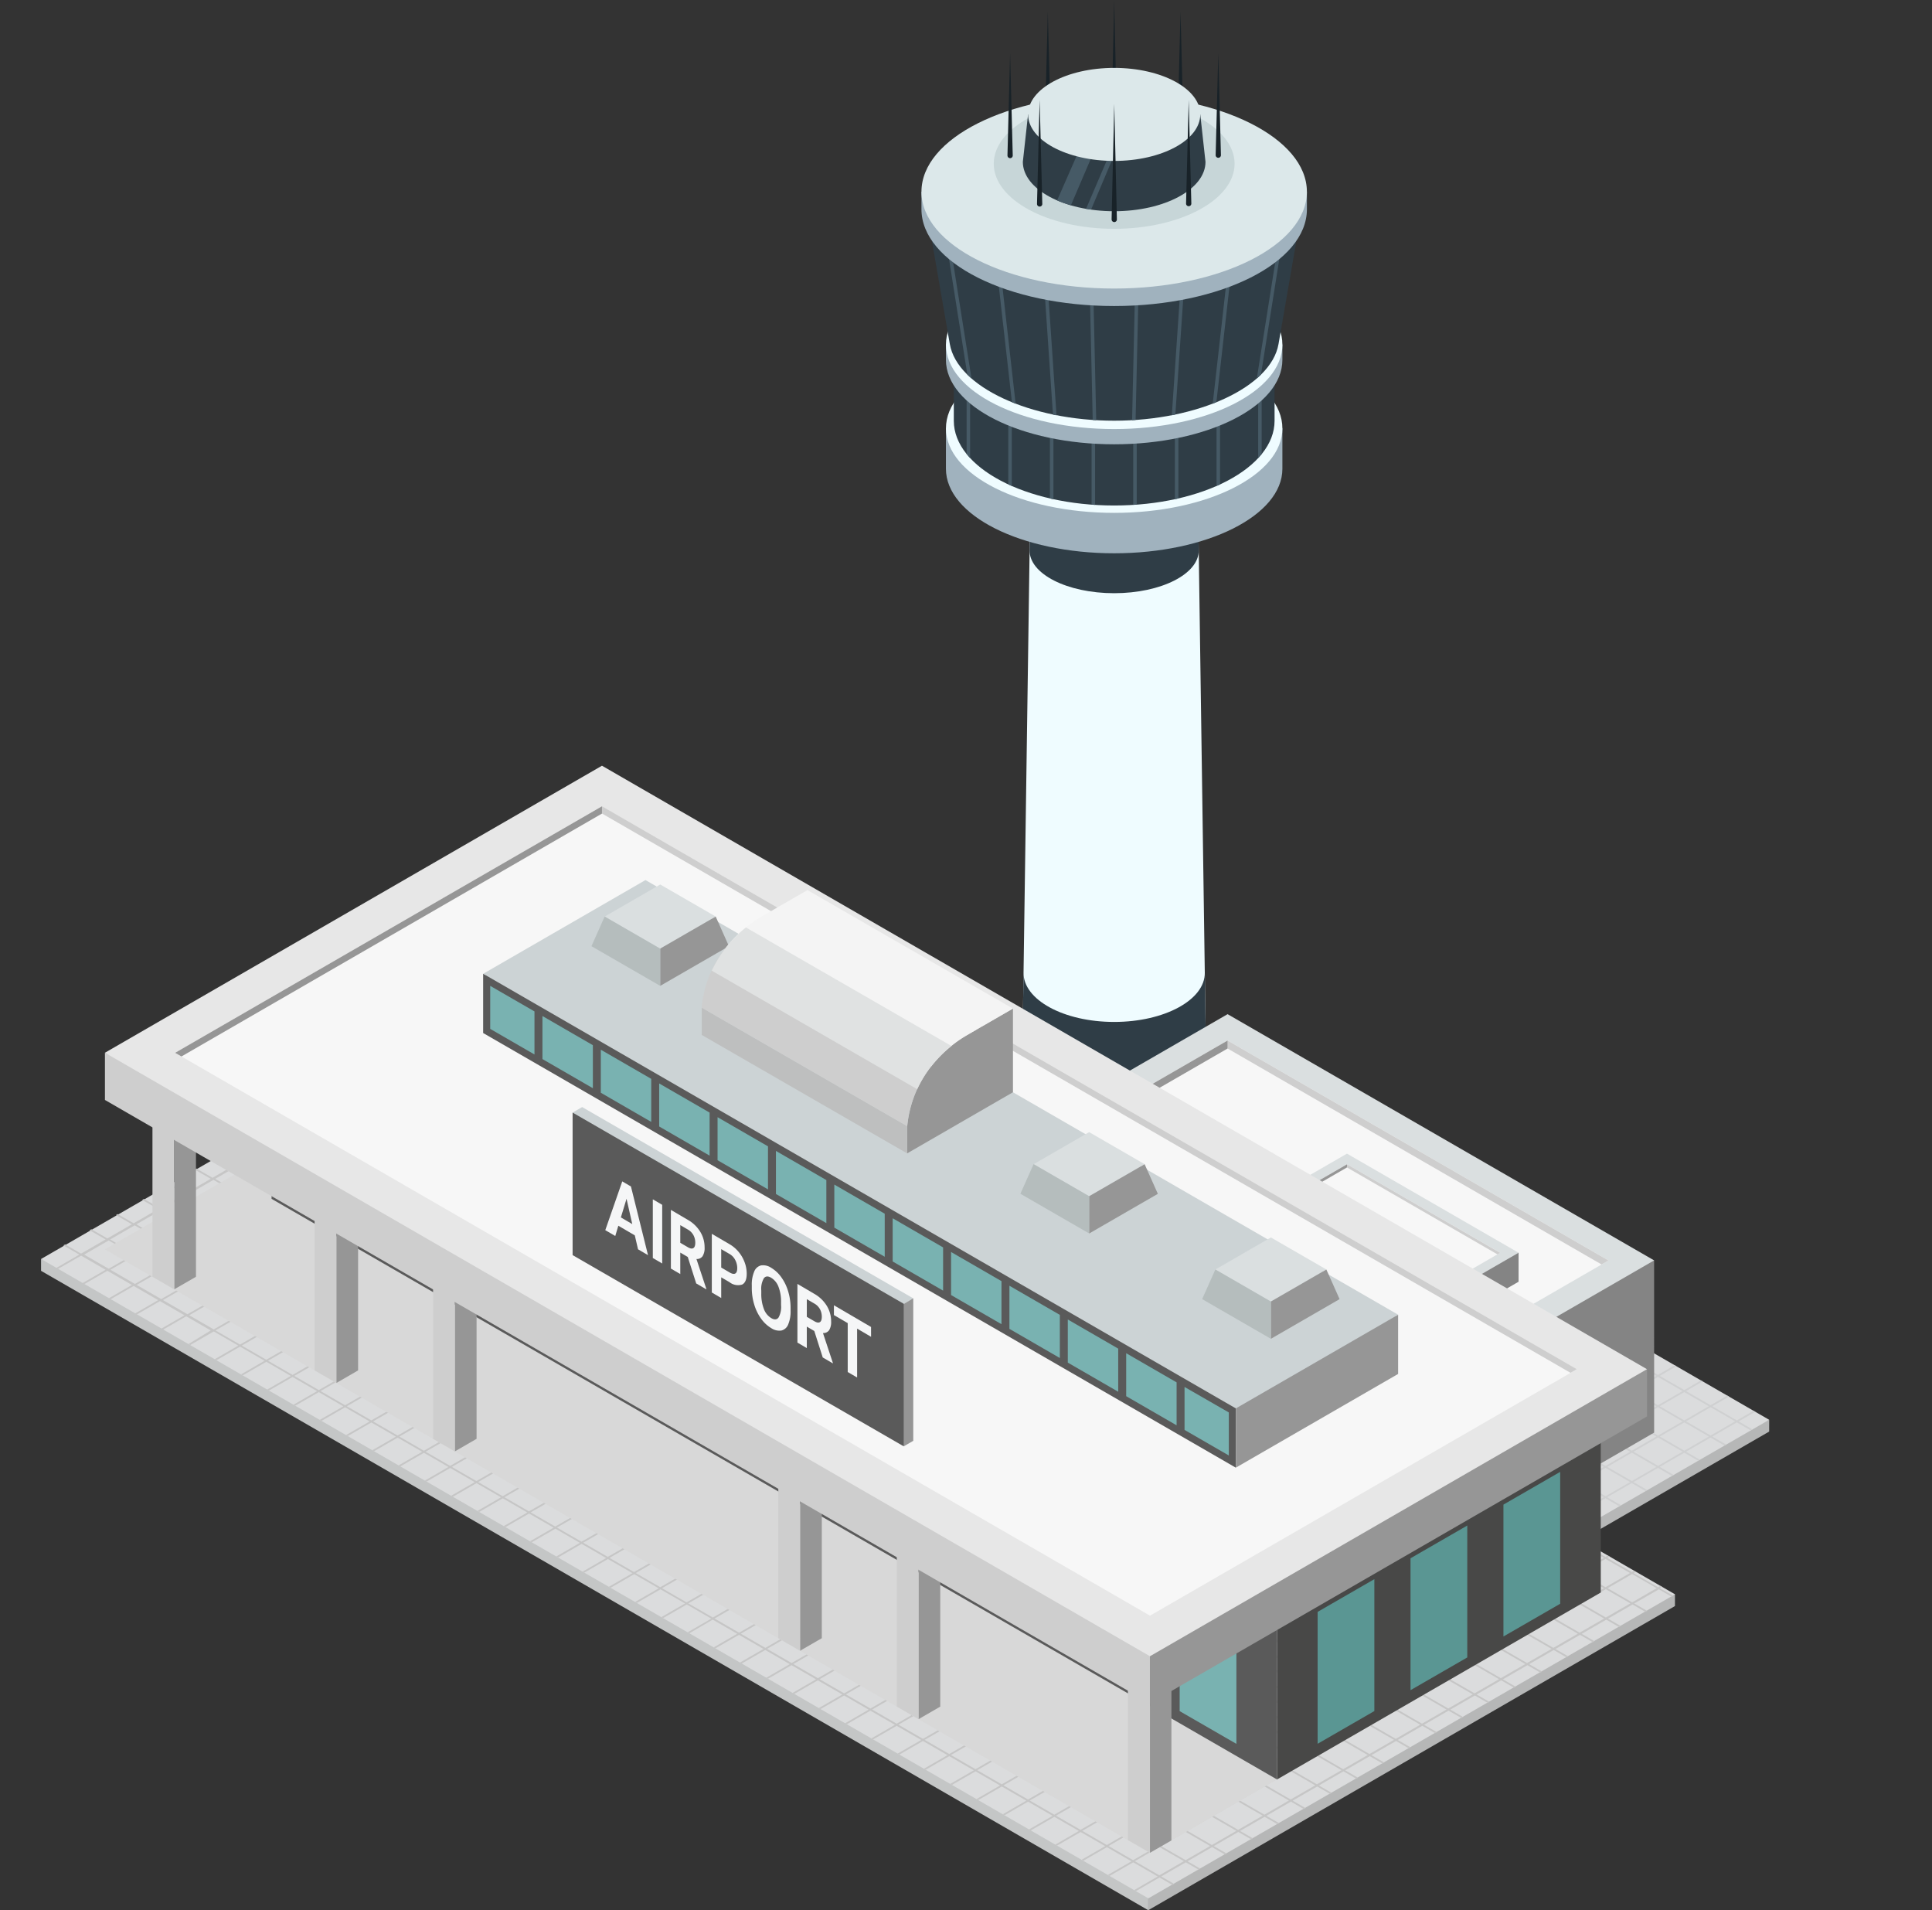
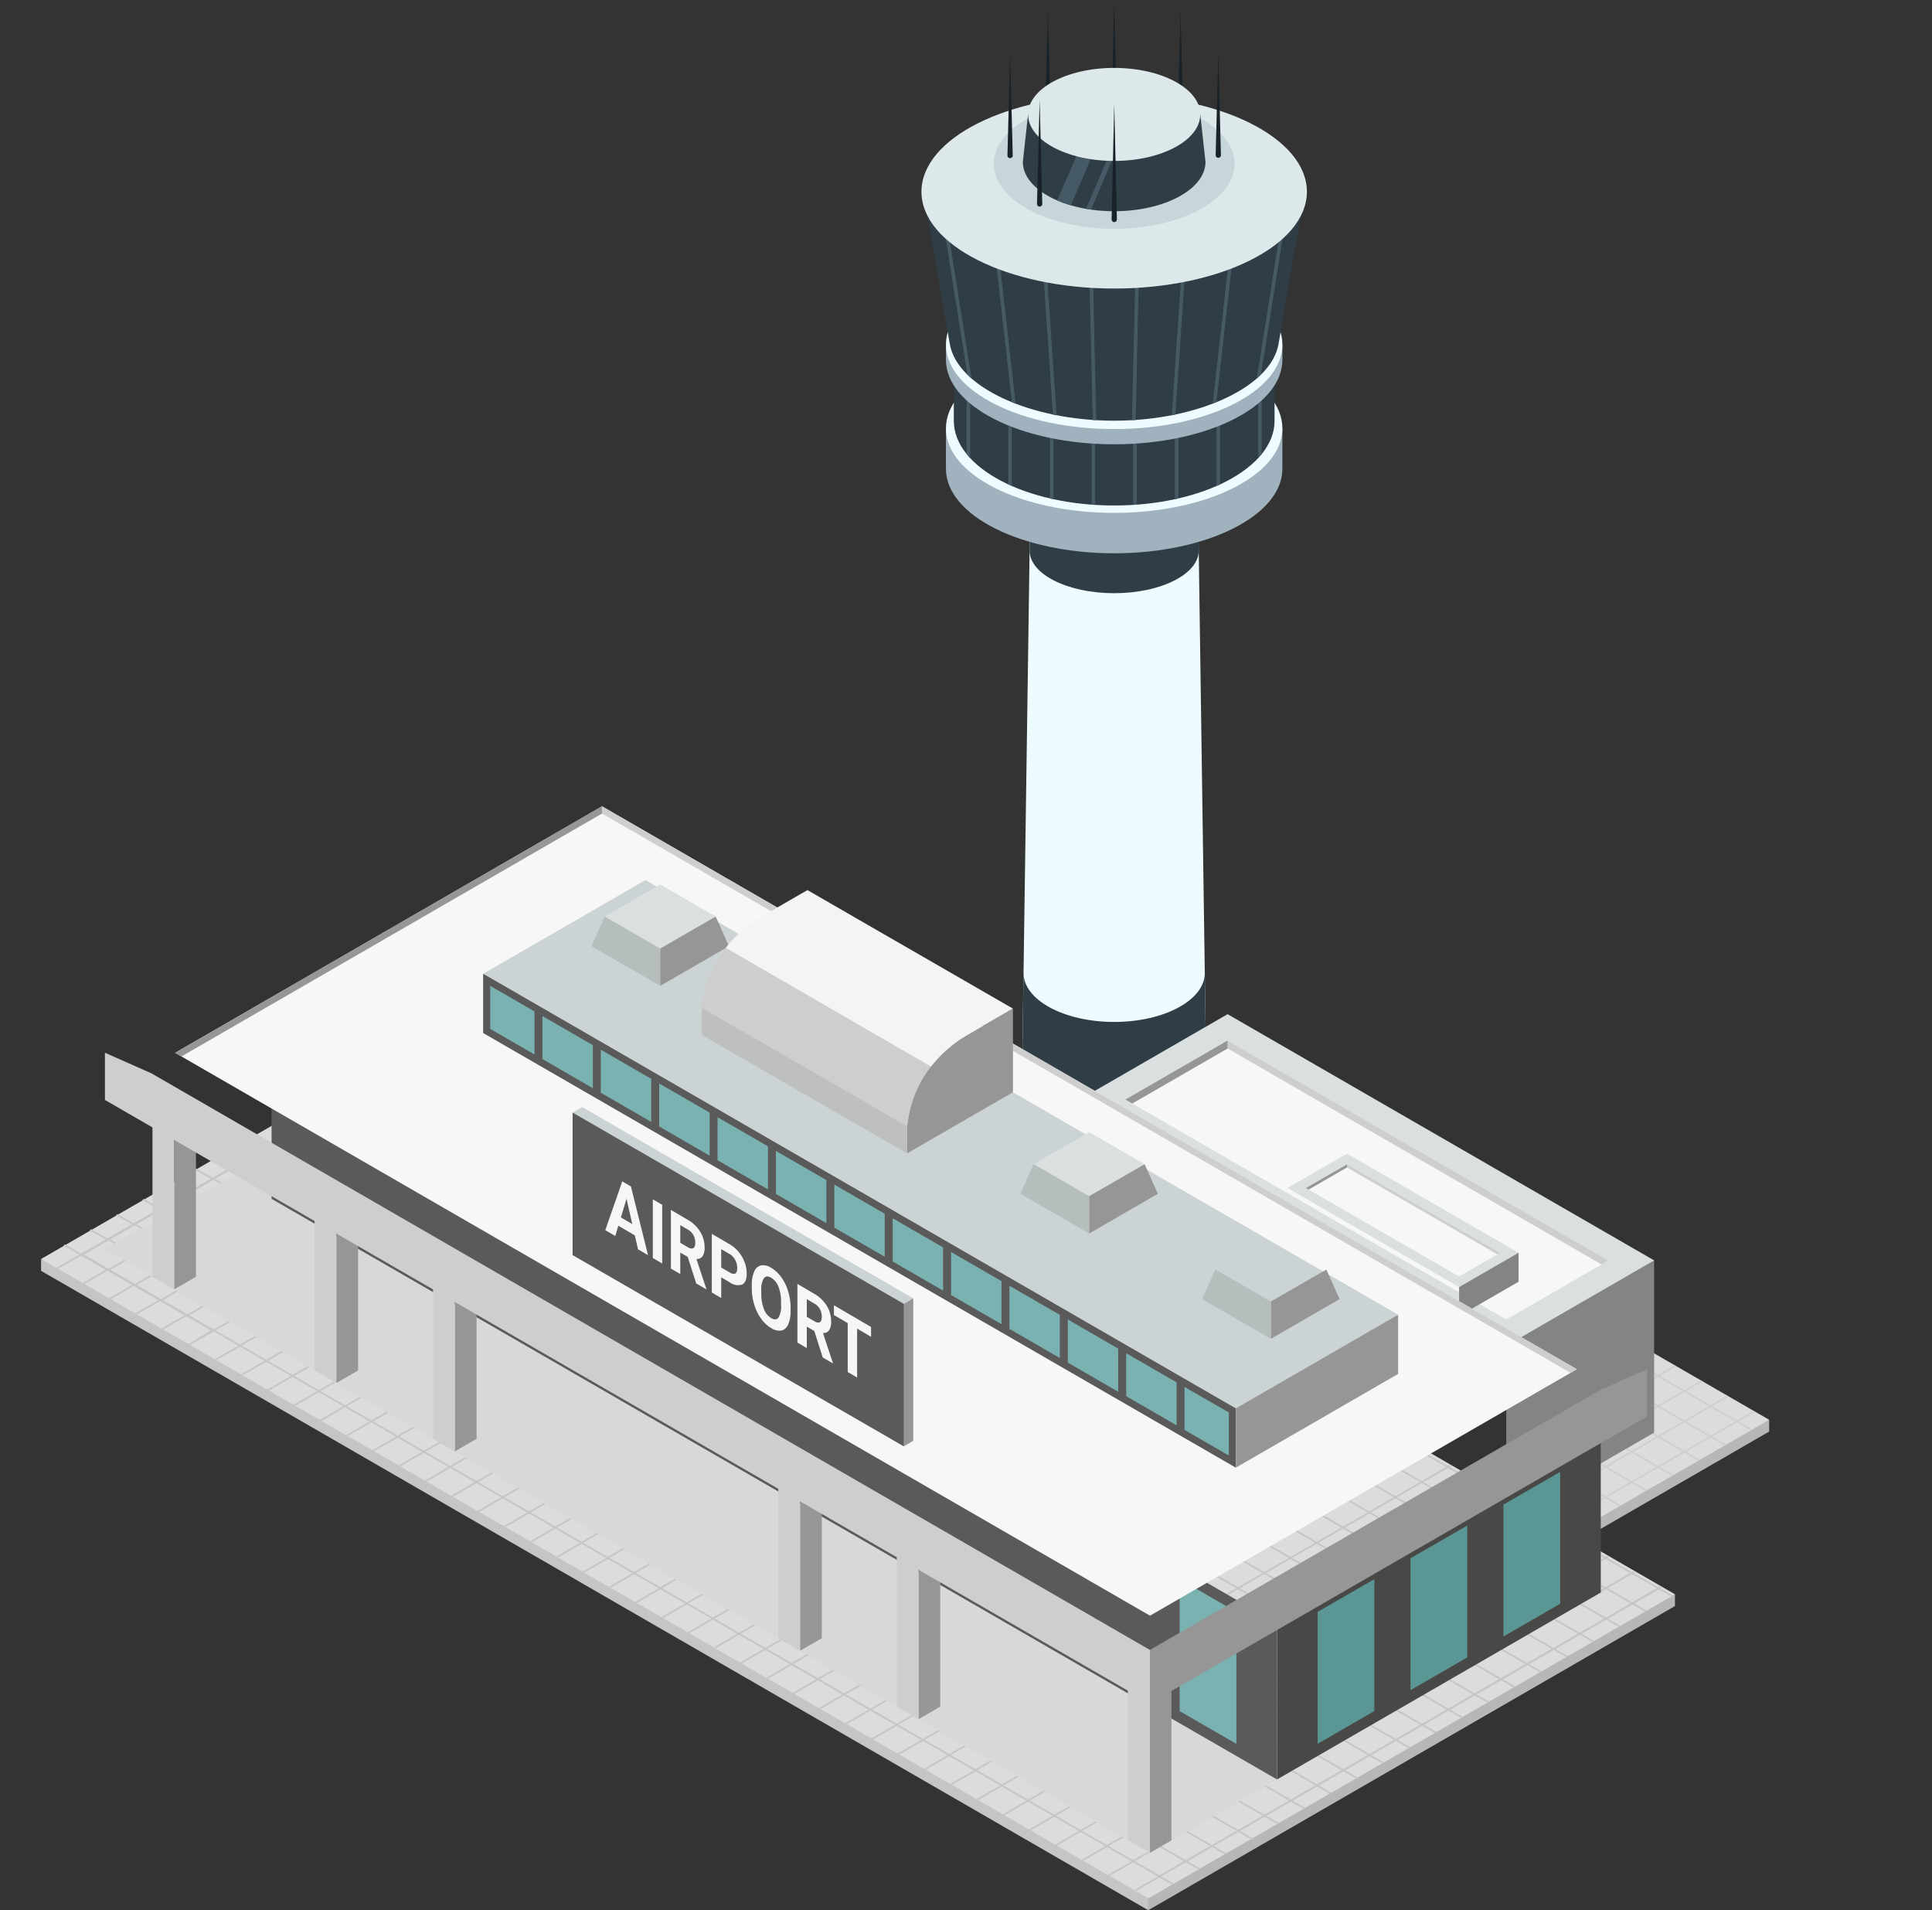
<svg xmlns="http://www.w3.org/2000/svg" width="126" height="124.551" viewBox="0 0 126 124.551">
  <rect x="0" y="0" width="126" height="124.551" fill="#333333" stroke="none" />
  <defs>
    <clipPath id="clip-path">
      <rect id="Rectangle_13466" data-name="Rectangle 13466" width="126" height="124.551" transform="translate(20.856)" fill="none" />
    </clipPath>
    <clipPath id="clip-path-2">
      <rect id="Rectangle_13465" data-name="Rectangle 13465" width="77.626" height="44.817" fill="none" />
    </clipPath>
  </defs>
  <g id="icon-infra" transform="translate(-20.856)">
    <g id="Group_13810" data-name="Group 13810">
      <g id="Group_4292" data-name="Group 4292">
        <g id="Group_4291" data-name="Group 4291" clip-path="url(#clip-path)">
          <path id="Path_13065" data-name="Path 13065" d="M257.981,135.5c-.026,1.812,2.65,3.293,5.979,3.293s6-1.48,5.979-3.293l-.483-33.631H258.464Z" transform="translate(-170.441 -67.302)" fill="#effcff" />
          <path id="Path_13066" data-name="Path 13066" d="M263.96,190.106c-3.289,0-5.935-1.447-5.91-3.217l-.068,4.781c-.026,1.812,2.65,3.293,5.979,3.293s6-1.48,5.979-3.293l-.069-4.781c.025,1.77-2.621,3.217-5.91,3.217" transform="translate(-170.441 -123.472)" fill="#2f3d46" />
          <path id="Path_13067" data-name="Path 13067" d="M259.349,103.181c-.022,1.541,2.447,2.8,5.515,2.8s5.537-1.258,5.515-2.8l-.019-1.312H259.368Z" transform="translate(-171.345 -67.302)" fill="#2f3d46" />
          <path id="Path_13068" data-name="Path 13068" d="M243.268,84.948c0,3.043,4.912,5.51,10.971,5.51s10.972-2.467,10.972-5.51V82.313H243.268Z" transform="translate(-160.721 -54.382)" fill="#a0b2be" />
          <path id="Path_13069" data-name="Path 13069" d="M254.24,66.074c-6.059,0-10.971,2.467-10.971,5.51s4.912,5.51,10.971,5.51,10.971-2.467,10.971-5.51-4.912-5.51-10.971-5.51" transform="translate(-160.721 -43.653)" fill="#effcff" />
          <path id="Path_13070" data-name="Path 13070" d="M244.781,75.72c0,3.05,4.682,5.522,10.458,5.522S265.7,78.77,265.7,75.72V73.08H244.781Z" transform="translate(-161.72 -48.282)" fill="#2f3d46" />
          <path id="Path_13071" data-name="Path 13071" d="M255.395,81.188l.229.016V73.08h-.229Zm-5.433-1.321q.113.052.229.1V73.08h-.229Zm2.716.914.229.051V73.08h-.229Zm8.149.051.229-.051v-7.7h-.229Zm-13.582-2.945c.072.089.149.177.229.263V73.08h-.229ZM266.26,73.08v5.071q.121-.13.229-.263V73.08ZM258.111,81.2l.229-.016V73.08h-.229Zm5.433-1.233c.077-.034.153-.069.229-.1V73.08h-.229Z" transform="translate(-163.349 -48.282)" fill="#465a66" />
          <path id="Path_13072" data-name="Path 13072" d="M243.268,67.2c0,3.043,4.912,5.51,10.971,5.51s10.972-2.467,10.972-5.51v-.995H243.268Z" transform="translate(-160.721 -43.741)" fill="#a0b2be" />
          <path id="Path_13073" data-name="Path 13073" d="M254.24,49.968c-6.059,0-10.971,2.467-10.971,5.51s4.912,5.51,10.971,5.51,10.971-2.467,10.971-5.51-4.912-5.51-10.971-5.51" transform="translate(-160.721 -33.012)" fill="#effcff" />
          <path id="Path_13074" data-name="Path 13074" d="M240.841,47.809c.488,2.814,5.269,5,10.719,5s10.231-2.19,10.719-5l1.629-9.4h-24.7Z" transform="translate(-158.041 -25.378)" fill="#2f3d46" />
          <path id="Path_13075" data-name="Path 13075" d="M242.061,38.412l1.806,11.394c.086.085.177.168.271.25l-1.846-11.644Zm3.219,0L246.774,51.6c.08.033.159.065.241.1l-1.5-13.289Zm3.219,0,.951,14,.233.047-.954-14.042Zm3.219,0,.325,14.351.229.015-.325-14.366Zm8.15,13.289c.082-.032.161-.064.241-.1L261.6,38.412h-.23Zm4.723-13.289-1.846,11.644c.094-.082.185-.165.271-.25l1.807-11.394Zm-9.98,14.366.229-.015.325-14.351h-.229Zm2.59-.323.232-.047.951-14h-.229Z" transform="translate(-159.923 -25.378)" fill="#465a66" />
-           <path id="Path_13076" data-name="Path 13076" d="M238.562,37.982c0,3.486,5.627,6.312,12.568,6.312S263.7,41.468,263.7,37.982v-1.14H238.562Z" transform="translate(-157.611 -24.34)" fill="#a0b2be" />
          <path id="Path_13077" data-name="Path 13077" d="M251.131,18.24c-6.941,0-12.568,2.826-12.568,6.312s5.627,6.313,12.568,6.313S263.7,28.038,263.7,24.552s-5.627-6.312-12.568-6.312" transform="translate(-157.612 -12.051)" fill="#dce8ea" />
          <path id="Path_13078" data-name="Path 13078" d="M260.312,18.964c-4.337,0-7.853,1.9-7.853,4.242s3.516,4.242,7.853,4.242,7.853-1.9,7.853-4.242-3.516-4.242-7.853-4.242" transform="translate(-166.793 -12.529)" fill="#c7d6d8" />
          <path id="Path_13079" data-name="Path 13079" d="M287.849,8.991l.171-6.777.172,6.777a.172.172,0,0,1-.343.009V8.991" transform="translate(-190.174 -1.463)" fill="#182228" />
          <path id="Path_13080" data-name="Path 13080" d="M275.1,7.527,275.267,0l.172,7.528a.172.172,0,0,1-.343.008V7.527" transform="translate(-181.748 0.001)" fill="#182228" />
          <path id="Path_13081" data-name="Path 13081" d="M262.341,8.991l.172-6.777.172,6.777a.172.172,0,0,1-.343.009V8.991" transform="translate(-173.321 -1.463)" fill="#182228" />
          <path id="Path_13082" data-name="Path 13082" d="M258.048,25.079c0,1.777,2.666,3.218,5.956,3.218s5.956-1.44,5.956-3.218l-.341-3.095H258.389Z" transform="translate(-170.485 -14.524)" fill="#2f3d46" />
          <path id="Path_13083" data-name="Path 13083" d="M267.095,21.984l-2.46,5.606a7.714,7.714,0,0,0,.9.32l2.535-5.926Z" transform="translate(-174.837 -14.524)" fill="#465a66" />
          <path id="Path_13084" data-name="Path 13084" d="M272.838,21.984,270.2,28.14c.108.019.218.034.328.05l2.626-6.206Z" transform="translate(-178.515 -14.524)" fill="#465a66" />
          <path id="Path_13085" data-name="Path 13085" d="M264.67,13.045c-3.1,0-5.615,1.358-5.615,3.033s2.514,3.033,5.615,3.033,5.614-1.358,5.614-3.033-2.514-3.033-5.614-3.033" transform="translate(-171.15 -8.618)" fill="#dce8ea" />
          <path id="Path_13086" data-name="Path 13086" d="M295.1,16.854l.172-6.667.172,6.667a.172.172,0,0,1-.343.009v-.009" transform="translate(-194.962 -6.73)" fill="#182228" />
          <path id="Path_13087" data-name="Path 13087" d="M255.093,16.854l.172-6.667.172,6.667a.172.172,0,1,1-.343.009v-.009" transform="translate(-168.533 -6.73)" fill="#182228" />
-           <path id="Path_13088" data-name="Path 13088" d="M289.419,25.943l.172-6.777.172,6.777a.172.172,0,0,1-.343.009v-.009" transform="translate(-191.211 -12.662)" fill="#182228" />
          <path id="Path_13089" data-name="Path 13089" d="M275.1,27.459l.172-7.528.172,7.528a.172.172,0,1,1-.343.008v-.008" transform="translate(-181.748 -13.168)" fill="#182228" />
          <path id="Path_13090" data-name="Path 13090" d="M260.771,25.943l.172-6.777.172,6.777a.172.172,0,1,1-.343.009v-.009" transform="translate(-172.284 -12.662)" fill="#182228" />
          <path id="Path_13091" data-name="Path 13091" d="M375.245,272.82l-.852.276-12.628,7.29v.983l13.479-7.782Z" transform="translate(-239.008 -180.244)" fill="#b6b7b7" />
          <path id="Path_13092" data-name="Path 13092" d="M361.766,249.885v15.564l13.479-7.782Z" transform="translate(-239.009 -165.092)" fill="#dbdcdd" />
          <path id="Path_13093" data-name="Path 13093" d="M361.765,265.647l.288.166.114-.066-.4-.232Zm12.574-7.973-.114-.066-1.089.628-1.6-.923,1.089-.629-.114-.066-1.089.629-1.6-.923,1.089-.629-.114-.066-1.089.628-1.6-.923,1.089-.629-.114-.066-1.089.628-1.6-.923,1.089-.629-.114-.066-1.089.628-1.6-.923,1.089-.629-.114-.066-1.089.629-1.6-.923,1.089-.629-.114-.066-1.089.629-1.1-.632v.132l.981.566-.981.566v.132l1.1-.632,1.6.923-1.6.923-1.1-.632v.132l.981.566-.981.566v.132l1.1-.632,1.6.923-1.6.923-1.1-.632v.132l.981.566-.981.566v.132l1.1-.632,1.6.923-1.6.923-1.1-.632v.132l.981.566-.981.566V259l1.1-.632,1.6.923-1.6.923-1.1-.632v.132l.981.566-.981.566v.132l1.1-.632,1.6.923-1.6.923-1.1-.632v.132l.981.566-.981.566v.132l1.1-.632,1.6.923-1.6.923-1.1-.632v.132l.981.566-.981.566v.132l1.1-.633.905.523.114-.066-.905-.523,1.6-.923.9.523.114-.066-.9-.523,1.6-.923.905.523.114-.066-.905-.523,1.6-.923.905.523.114-.066-.905-.523,1.6-.923.905.523.114-.066-.905-.523,1.6-.923.905.523.114-.066-.905-.523,1.6-.923.905.523.114-.066-.9-.523Zm-3.03-.36-1.6.923-1.6-.923,1.6-.923Zm-3.425,1.977-1.6.923-1.6-.923,1.6-.923Zm-3.2-1.977,1.6-.923,1.6.923-1.6.923Zm1.713.989,1.6-.923,1.6.923-1.6.923Zm3.2-1.978-1.6.923-1.6-.923,1.6-.923Zm-1.713-.989-1.6.923-1.6-.923,1.6-.923Zm-4.909-.989,1.6-.923,1.6.923-1.6.923Zm0,1.978,1.6-.923,1.6.923-1.6.923Zm0,1.978,1.6-.923,1.6.923-1.6.923Zm0,1.977,1.6-.923,1.6.923-1.6.923Zm1.6,2.9-1.6-.923,1.6-.923,1.6.923Zm1.713-.989-1.6-.923,1.6-.923,1.6.923ZM368,261.2l-1.6-.923,1.6-.923,1.6.923Zm1.713-.989-1.6-.923,1.6-.923,1.6.923Zm1.713-.989-1.6-.923,1.6-.923,1.6.923Zm-9.187-8.539-.472.272v.132l.586-.338Z" transform="translate(-239.008 -165.622)" fill="#cfd0d1" />
          <path id="Path_13094" data-name="Path 13094" d="M359.98,242.207l-8.788,5.041-.231.527V259l9.643-5.568V242.207Z" transform="translate(-231.87 -160.02)" fill="#848484" />
          <path id="Path_13095" data-name="Path 13095" d="M278.625,194.877l-9.643,5.568L296.8,216.5l9.643-5.568Z" transform="translate(-177.709 -128.75)" fill="#dadfe0" />
          <path id="Path_13096" data-name="Path 13096" d="M277.751,203.789l6.668-3.85,24.842,14.343-6.668,3.85Z" transform="translate(-183.502 -132.094)" fill="#f7f7f7" />
          <path id="Path_13097" data-name="Path 13097" d="M297.4,199.939v.521l24.391,14.082.451-.26Z" transform="translate(-196.485 -132.094)" fill="#cecece" />
          <path id="Path_13098" data-name="Path 13098" d="M345.522,240.719l-3.536,2.028-.093.212v1.891l3.88-2.24v-1.891Z" transform="translate(-225.879 -159.037)" fill="#848484" />
          <path id="Path_13099" data-name="Path 13099" d="M312.79,221.677l-3.88,2.24,11.192,6.462,3.88-2.24Z" transform="translate(-204.088 -146.456)" fill="#dadfe0" />
          <path id="Path_13100" data-name="Path 13100" d="M312.438,225.262l2.683-1.549,9.995,5.771-2.683,1.549Z" transform="translate(-206.419 -147.801)" fill="#f7f7f7" />
          <path id="Path_13101" data-name="Path 13101" d="M320.344,223.714v.209l9.813,5.666.181-.1Z" transform="translate(-211.642 -147.801)" fill="#cecece" />
          <path id="Path_13102" data-name="Path 13102" d="M315.121,223.923l-2.5,1.444-.181-.1,2.683-1.549Z" transform="translate(-206.419 -147.802)" fill="#969696" />
          <path id="Path_13103" data-name="Path 13103" d="M70.209,242.2l-.852-.276v.768l72.214,41.693V283.4Z" transform="translate(-45.823 -159.83)" fill="#c4c6c6" />
          <path id="Path_13104" data-name="Path 13104" d="M315.669,306.627l-33.5,19.338v.983l34.347-19.83v-.768Z" transform="translate(-186.424 -202.398)" fill="#b6b7b7" />
          <path id="Path_13105" data-name="Path 13105" d="M69.358,203.311l34.347-19.83,72.214,41.694L141.572,245Z" transform="translate(-45.823 -121.221)" fill="#dbdcdd" />
          <path id="Path_13106" data-name="Path 13106" d="M176.96,224.952l.153-.089L177,224.8l-.153.088-1.6-.923.153-.089-.114-.066-.153.088-1.6-.923.153-.089-.114-.066-.153.088-1.6-.923.153-.089-.114-.066-.153.088-1.6-.923.153-.088-.114-.066-.153.089-1.6-.923.153-.088-.114-.066-.153.089-1.6-.923.153-.088-.114-.066-.153.089-1.6-.923.153-.088-.114-.066-.153.089-1.6-.923.153-.088-.114-.066-.153.089-1.6-.923.153-.089-.114-.066-.153.089-1.6-.923.153-.089-.114-.066-.153.089-1.6-.923.153-.089-.114-.066-.153.089-1.6-.923.154-.089-.114-.066-.154.089-1.6-.923.154-.089-.114-.066-.154.089-1.6-.923.154-.089-.114-.066-.154.089-1.6-.923.154-.089-.114-.066-.154.089-1.6-.923.153-.089-.114-.066-.154.089-1.6-.923.153-.089-.114-.066-.154.089-1.6-.923.154-.089-.115-.066-.153.089-1.6-.923.154-.089-.114-.066-.154.089-1.6-.923.154-.089-.114-.066-.154.089-1.6-.923.154-.089-.114-.066-.154.089-1.6-.923.154-.089-.115-.066-.154.089-1.6-.923.154-.089-.114-.066-.154.089-1.6-.923.154-.089-.114-.066-.154.089-1.6-.923.154-.089-.114-.066-.154.089-1.6-.923.154-.089-.114-.066-.154.089-1.6-.923.154-.089-.114-.066-.154.089-1.6-.923.154-.089-.114-.066-.154.089-1.6-.923.154-.089-.114-.066-.154.089-1.6-.923.154-.089-.114-.066-.154.089-1.6-.923.154-.089-.114-.066-.154.089-1.6-.923.154-.089-.114-.066-.154.089-1.6-.923.154-.089-.114-.066-.154.089-1.6-.923.154-.089-.114-.066-.154.089-1.6-.923.154-.089-.114-.066-.154.089-1.6-.923.154-.089-.114-.066-.154.089-1.6-.923.154-.089-.114-.066-.154.089-1.6-.923.154-.089-.114-.066-.154.089-1.6-.923.154-.089-.114-.066-.155.089-1.6-.923.154-.089-.114-.066-.155.089-1.6-.923.154-.089-.114-.066-.155.089-1.044-.6-.114.066,1.044.6-1.6.923-1.044-.6-.114.066,1.044.6-1.6.923-1.044-.6-.114.066,1.044.6-1.6.923-1.044-.6-.114.066,1.044.6-1.6.923-1.044-.6-.115.066,1.044.6-1.6.923-1.044-.6-.114.066,1.044.6-1.6.923-1.044-.6-.114.066,1.044.6-1.6.923-1.044-.6-.114.066,1.044.6-1.6.923-1.044-.6-.115.066,1.044.6-1.6.923-1.044-.6-.114.066,1.044.6-1.6.923-1.044-.6-.114.066,1.044.6-1.6.923-1.044-.6-.114.066,1.044.6-1.6.923-1.044-.6-.114.066,1.044.6-1.6.923-1.044-.6-.114.066,1.044.6-1.6.923-1.044-.6-.114.066,1.044.6-1.6.923-1.044-.6-.114.066,1.044.6-1.6.923-1.044-.6-.114.066,1.044.6-1.6.923-1.044-.6-.114.066,1.044.6-1.6.923-1.044-.6-.114.066,1.044.6-1.6.923-1.044-.6-.114.066,1.044.6-1.539.888.114.066,1.539-.888,1.6.923-1.538.888.114.066,1.539-.888,1.6.923-1.539.888.114.066,1.539-.888,1.6.923-1.539.888.114.066,1.538-.888,1.6.923-1.539.888.114.066,1.539-.888,1.6.923L81,209.032l.114.066,1.538-.888,1.6.923-1.538.888.114.066,1.538-.888,1.6.923-1.539.888.114.066,1.539-.888,1.6.923L86.135,212l.114.066,1.539-.888,1.6.923-1.539.888.114.066,1.539-.888,1.6.923-1.539.888.114.066,1.539-.888,1.6.923-1.539.888.114.066,1.539-.888,1.6.923-1.539.888.114.066,1.539-.888,1.6.923-1.539.888.114.066,1.539-.888,1.6.923-1.539.888.114.066,1.539-.888,1.6.923-1.539.889.115.066,1.539-.889,1.6.923-1.539.889.115.066,1.539-.888,1.6.923-1.539.889.114.066,1.539-.888,1.6.923-1.539.889.114.066,1.539-.888,1.6.923-1.539.889.114.066,1.539-.888,1.6.923-1.539.888.114.066,1.539-.889,1.6.923-1.539.888.114.066,1.539-.889,1.6.923-1.539.888.114.066,1.539-.889,1.6.923-1.539.888.114.066,1.539-.889,1.6.923-1.539.889.114.066L115.19,227l1.6.923-1.539.889.114.066,1.539-.888,1.6.923-1.539.889.114.066,1.539-.888,1.6.923-1.539.889.114.066,1.539-.888,1.6.923-1.539.889.114.066,1.539-.889,1.6.923-1.539.888.114.066,1.54-.889,1.6.923-1.539.889.114.066,1.539-.889,1.6.923-1.539.889.114.066,1.539-.889,1.6.923-1.539.889.114.066,1.539-.889,1.6.923-1.539.889.114.066,1.539-.889,1.6.923-1.539.889.114.066,1.539-.889,1.6.923-1.539.889.114.066,1.539-.889,1.6.923-1.539.889.114.066,1.539-.889,1.6.923-1.54.889.114.066,1.54-.889,1.6.923-1.54.889.114.066,1.54-.889,1.6.923-1.54.889.114.066,1.54-.889,1.6.923-1.54.889.114.066,1.54-.889,1.6.923-1.539.889.115.066,1.539-.889.839.484.114-.066-.839-.485,1.6-.923.839.484.114-.066-.839-.485,1.6-.923.839.484.114-.066-.839-.485,1.6-.923.839.485.114-.066-.839-.484,1.6-.923.839.485.114-.066-.839-.484,1.6-.923.839.485.114-.066-.839-.484,1.6-.923.839.485.114-.066-.839-.484,1.6-.923.839.484.114-.066-.839-.484,1.6-.923.839.484.114-.066-.839-.485,1.6-.923.839.484.114-.066-.839-.485,1.6-.923.839.484.114-.066-.839-.485,1.6-.923.839.485.114-.066-.839-.484,1.6-.923.839.485.114-.066-.839-.484,1.6-.923.839.485.114-.066-.839-.484,1.6-.923.839.484.114-.066-.839-.484,1.6-.923.839.484.114-.066-.839-.484,1.6-.923.839.484.114-.066-.839-.484,1.6-.923.839.484.114-.066-.839-.485,1.6-.923.839.484.114-.066-.839-.484,1.6-.923.839.484.114-.066Zm-1.941-.989-1.6.923-1.6-.923,1.6-.923Zm-66.679-20.7,1.6.923-1.6.923-1.6-.923Zm-1.713.857-1.6-.923,1.6-.923,1.6.923Zm3.425.132,1.6.923-1.6.923-1.6-.923Zm1.713.989,1.6.923-1.6.923-1.6-.923Zm1.713.989,1.6.923-1.6.923-1.6-.923Zm1.713.988,1.6.923-1.6.923-1.6-.923Zm1.713.989,1.6.923-1.6.923-1.6-.923Zm1.713.989,1.6.923-1.6.923-1.6-.923Zm1.713.989,1.6.923-1.6.923-1.6-.923Zm1.713.989,1.6.923-1.6.923-1.6-.923Zm1.713.989,1.6.923-1.6.923-1.6-.923Zm1.713.989,1.6.923-1.6.923-1.6-.923Zm1.713.989,1.6.923-1.6.923-1.6-.923Zm1.713.989,1.6.923-1.6.923-1.6-.923Zm1.713.988,1.6.923-1.6.923-1.6-.923Zm1.713.989,1.6.923-1.6.923-1.6-.923Zm1.713.989,1.6.923-1.6.923-1.6-.923Zm1.713.989,1.6.923-1.6.923-1.6-.923Zm1.713.989,1.6.923-1.6.923-1.6-.923Zm1.713.989,1.6.923-1.6.923-1.6-.923Zm1.713.988,1.6.923-1.6.923-1.6-.923Zm1.713.989,1.6.923-1.6.923-1.6-.923Zm1.713.988,1.6.923-1.6.923-1.6-.923Zm.114-.066,1.6-.923,1.6.923-1.6.923Zm-.114-.066-1.6-.923,1.6-.923,1.6.923Zm-1.713-.989-1.6-.923,1.6-.923,1.6.923Zm-1.713-.989-1.6-.923,1.6-.923,1.6.923Zm-1.713-.989-1.6-.923,1.6-.923,1.6.923Zm-1.713-.988-1.6-.923,1.6-.923,1.6.923Zm-1.713-.989-1.6-.923,1.6-.923,1.6.923Zm-1.713-.989-1.6-.923,1.6-.923,1.6.923Zm-1.713-.989-1.6-.923,1.6-.923,1.6.923Zm-1.713-.989-1.6-.923,1.6-.923,1.6.923ZM128.891,215l-1.6-.923,1.6-.923,1.6.923Zm-1.713-.989-1.6-.923,1.6-.923,1.6.923Zm-1.713-.988-1.6-.923,1.6-.923,1.6.923Zm-1.713-.989-1.6-.923,1.6-.923,1.6.923Zm-1.713-.989-1.6-.923,1.6-.923,1.6.923Zm-1.713-.989-1.6-.923,1.6-.923,1.6.923Zm-1.713-.989-1.6-.923,1.6-.923,1.6.923Zm-1.713-.989-1.6-.923,1.6-.923,1.6.923Zm-1.713-.989-1.6-.923,1.6-.923,1.6.923Zm-1.713-.989-1.6-.923,1.6-.923,1.6.923Zm-1.713-.988-1.6-.923,1.6-.923,1.6.923Zm-1.713-.989-1.6-.923,1.6-.923,1.6.923Zm-1.713-.989-1.6-.923,1.6-.923,1.6.923Zm-1.713-.989-1.6-.923,1.6-.923,1.6.923Zm-.114.066-1.6.923-1.6-.923,1.6-.923Zm-1.713.989-1.6.923-1.6-.923,1.6-.923Zm.114.066,1.6.923-1.6.923-1.6-.923Zm1.713.989,1.6.923-1.6.923-1.6-.923Zm1.713.989,1.6.923-1.6.923-1.6-.923Zm1.713.989,1.6.923-1.6.923-1.6-.923Zm1.713.988,1.6.923-1.6.923-1.6-.923Zm1.713.989,1.6.923-1.6.923-1.6-.923Zm1.713.989,1.6.923-1.6.923-1.6-.923Zm1.713.989,1.6.923-1.6.923-1.6-.923Zm1.713.989,1.6.923-1.6.923-1.6-.923Zm1.713.989,1.6.923-1.6.923-1.6-.923Zm1.713.989,1.6.923-1.6.923-1.6-.923Zm1.713.989,1.6.923-1.6.923-1.6-.923Zm1.713.988,1.6.923-1.6.923-1.6-.923Zm1.713.989,1.6.923-1.6.923-1.6-.923Zm1.713.989,1.6.923-1.6.923-1.6-.923Zm1.713.989,1.6.923-1.6.923-1.6-.923Zm1.713.989,1.6.923-1.6.923-1.6-.923Zm1.713.989,1.6.923-1.6.923-1.6-.923Zm1.713.989,1.6.923-1.6.923-1.6-.923Zm1.713.988,1.6.923-1.6.923-1.6-.923Zm1.713.989,1.6.923-1.6.923-1.6-.923Zm1.713.989,1.6.923-1.6.923-1.6-.923Zm1.713.989,1.6.923-1.6.923-1.6-.923Zm1.713.989,1.6.923-1.6.923-1.6-.923Zm.114-.066,1.6-.923,1.6.923-1.6.923Zm1.713-.988,1.6-.923,1.6.923-1.6.923Zm1.713-.989,1.6-.923,1.6.923-1.6.923Zm-.114-.066-1.6-.923,1.6-.923,1.6.923Zm-1.713-.989-1.6-.923,1.6-.923,1.6.923Zm-1.713-.989-1.6-.923,1.6-.923,1.6.923Zm-1.713-.989-1.6-.923,1.6-.923,1.6.923Zm-1.713-.988-1.6-.923,1.6-.923,1.6.923Zm-1.713-.989-1.6-.923,1.6-.923,1.6.923Zm-1.713-.989-1.6-.923,1.6-.923,1.6.923Zm-1.713-.989-1.6-.923,1.6-.923,1.6.923Zm-1.713-.989-1.6-.923,1.6-.923,1.6.923ZM132.317,215l-1.6-.923,1.6-.923,1.6.923Zm-1.713-.988-1.6-.923,1.6-.923,1.6.923Zm-1.713-.989-1.6-.923,1.6-.923,1.6.923Zm-1.713-.989-1.6-.923,1.6-.923,1.6.923Zm-1.713-.989-1.6-.923,1.6-.923,1.6.923Zm-1.713-.989-1.6-.923,1.6-.923,1.6.923Zm-1.713-.989-1.6-.923,1.6-.923,1.6.923Zm-1.713-.989-1.6-.923,1.6-.923,1.6.923Zm-1.713-.989-1.6-.923,1.6-.923,1.6.923ZM116.9,206.1l-1.6-.923,1.6-.923,1.6.923Zm-1.713-.988-1.6-.923,1.6-.923,1.6.923Zm-1.713-.989-1.6-.923,1.6-.923,1.6.923Zm-1.713-.989-1.6-.923,1.6-.923,1.6.923Zm-1.713-.989-1.6-.923,1.6-.923,1.6.923Zm-1.713-.989-1.6-.923,1.6-.923,1.6.923Zm-1.713-.989-1.6-.923,1.6-.923,1.6.923Zm-.114.066-1.6.923-1.6-.923,1.6-.923Zm-1.713.989-1.6.923-1.6-.923,1.6-.923Zm-1.713.988-1.6.923-1.6-.923,1.6-.923Zm-1.713.989-1.6.923-1.6-.923,1.6-.923Zm.114.066,1.6.923-1.6.923-1.6-.923Zm1.713.989,1.6.923-1.6.923-1.6-.923Zm1.713.989,1.6.923-1.6.923-1.6-.923Zm1.713.989,1.6.923-1.6.923-1.6-.923Zm1.713.988,1.6.923-1.6.923-1.6-.923Zm1.713.989,1.6.923-1.6.923-1.6-.923Zm1.713.989,1.6.923-1.6.923-1.6-.923Zm1.713.989,1.6.923-1.6.923-1.6-.923Zm1.713.989,1.6.923-1.6.923-1.6-.923Zm1.713.989,1.6.923-1.6.923-1.6-.923Zm1.713.989,1.6.923-1.6.923-1.6-.923Zm1.713.989,1.6.923-1.6.923-1.6-.923Zm1.713.989,1.6.923-1.6.923-1.6-.923Zm1.713.988,1.6.923-1.6.923-1.6-.923Zm1.713.989,1.6.923-1.6.923-1.6-.923Zm1.713.989,1.6.923-1.6.923-1.6-.923Zm1.713.989,1.6.923-1.6.923-1.6-.923Zm1.713.989,1.6.923-1.6.923-1.6-.923Zm1.713.989,1.6.923-1.6.923-1.6-.923Zm1.713.989,1.6.923-1.6.923-1.6-.923Zm1.713.988,1.6.923-1.6.923-1.6-.923Zm1.713.989,1.6.923-1.6.923-1.6-.923Zm1.713.989,1.6.923-1.6.923-1.6-.923Zm1.713.989,1.6.923-1.6.923-1.6-.923Zm1.713.989,1.6.923-1.6.923-1.6-.923Zm1.713.989,1.6.923-1.6.923-1.6-.923Zm.114-.066,1.6-.923,1.6.923-1.6.923Zm1.713-.989,1.6-.923,1.6.923-1.6.923Zm1.713-.989,1.6-.923,1.6.923-1.6.923Zm1.713-.988,1.6-.923,1.6.923-1.6.923Zm1.713-.989,1.6-.923,1.6.923-1.6.923Zm-.114-.066-1.6-.923,1.6-.923,1.6.923Zm-1.713-.989-1.6-.923,1.6-.923,1.6.923Zm-1.713-.989-1.6-.923,1.6-.923,1.6.923Zm-1.713-.988-1.6-.923,1.6-.923,1.6.923Zm-1.713-.989-1.6-.923,1.6-.923,1.6.923Zm-1.713-.989-1.6-.923,1.6-.923,1.6.923Zm-1.713-.989-1.6-.923,1.6-.923,1.6.923Zm-1.713-.989-1.6-.923,1.6-.923,1.6.923Zm-1.713-.989-1.6-.923,1.6-.923,1.6.923ZM135.742,215l-1.6-.923,1.6-.923,1.6.923Zm-1.713-.988-1.6-.923,1.6-.923,1.6.923Zm-1.713-.989-1.6-.923,1.6-.923,1.6.923Zm-1.713-.989-1.6-.923,1.6-.923,1.6.923Zm-1.713-.989-1.6-.923,1.6-.923,1.6.923Zm-1.713-.989-1.6-.923,1.6-.923,1.6.923Zm-1.713-.989-1.6-.923,1.6-.923,1.6.923Zm-1.713-.989-1.6-.923,1.6-.923,1.6.923Zm-1.713-.989-1.6-.923,1.6-.923,1.6.923Zm-1.713-.988-1.6-.923,1.6-.923,1.6.923Zm-1.713-.989-1.6-.923,1.6-.923,1.6.923Zm-1.713-.989-1.6-.923,1.6-.923,1.6.923Zm-1.713-.989-1.6-.923,1.6-.923,1.6.923Zm-1.713-.989-1.6-.923,1.6-.923,1.6.923Zm-1.713-.989-1.6-.923,1.6-.923,1.6.923Zm-1.713-.989-1.6-.923,1.6-.923,1.6.923Zm-1.713-.989-1.6-.923,1.6-.923,1.6.923Zm-1.713-.989-1.6-.923,1.6-.923,1.6.923Zm-.114.066-1.6.923-1.6-.923,1.6-.923Zm-1.713.989-1.6.923-1.6-.923,1.6-.923Zm-1.713.989-1.6.923-1.6-.923,1.6-.923Zm-1.713.989-1.6.923-1.6-.923,1.6-.923Zm-1.713.989-1.6.923-1.6-.923,1.6-.923Zm-1.713.988-1.6.923-1.6-.923,1.6-.923Zm.115.066,1.6.923-1.6.923-1.6-.923Zm1.713.989,1.6.923-1.6.923-1.6-.923Zm1.713.989,1.6.923-1.6.923-1.6-.923Zm1.713.989,1.6.923-1.6.923-1.6-.923Zm1.713.988,1.6.923-1.6.923-1.6-.923Zm1.713.989,1.6.923-1.6.923-1.6-.923Zm1.713.989,1.6.923-1.6.923-1.6-.923Zm1.713.989,1.6.923-1.6.923-1.6-.923Zm1.713.989,1.6.923-1.6.923-1.6-.923Zm1.713.989,1.6.923-1.6.923-1.6-.923Zm1.713.989,1.6.923-1.6.923-1.6-.923Zm1.713.989,1.6.923-1.6.923-1.6-.923Zm1.713.989,1.6.923-1.6.923-1.6-.923Zm1.713.988,1.6.923-1.6.923-1.6-.923Zm1.713.989,1.6.923-1.6.923-1.6-.923Zm1.713.989,1.6.923-1.6.923-1.6-.923Zm1.713.989,1.6.923-1.6.923-1.6-.923Zm1.713.989,1.6.923-1.6.923-1.6-.923Zm1.713.989,1.6.923-1.6.923-1.6-.923Zm1.713.989,1.6.923-1.6.923-1.6-.923Zm1.713.989,1.6.923-1.6.923-1.6-.923Zm1.713.988,1.6.923-1.6.923-1.6-.923Zm1.713.989,1.6.923-1.6.923-1.6-.923Zm1.713.989,1.6.923-1.6.923-1.6-.923Zm1.713.989,1.6.923-1.6.923-1.6-.923Zm1.713.989,1.6.923-1.6.923-1.6-.923Zm1.713.989,1.6.923-1.6.923-1.6-.923Zm1.713.989,1.6.923-1.6.923-1.6-.923Zm.114-.066,1.6-.923,1.6.923-1.6.923Zm1.713-.989,1.6-.923,1.6.923-1.6.923Zm1.713-.989,1.6-.923,1.6.923-1.6.923Zm1.713-.989,1.6-.923,1.6.923-1.6.923Zm1.713-.988,1.6-.923,1.6.923-1.6.923Zm1.713-.989,1.6-.923,1.6.923-1.6.923Zm1.713-.989,1.6-.923,1.6.923-1.6.923Zm-.114-.066-1.6-.923,1.6-.923,1.6.923Zm-1.713-.989-1.6-.923,1.6-.923,1.6.923Zm-1.713-.989-1.6-.923,1.6-.923,1.6.923Zm-1.713-.989-1.6-.923,1.6-.923,1.6.923Zm-1.713-.988-1.6-.923,1.6-.923,1.6.923Zm-1.713-.989-1.6-.923,1.6-.923,1.6.923Zm-1.713-.989-1.6-.923,1.6-.923,1.6.923Zm-1.713-.989-1.6-.923,1.6-.923,1.6.923Zm-1.713-.989-1.6-.923,1.6-.923,1.6.923ZM139.167,215l-1.6-.923,1.6-.923,1.6.923Zm-1.713-.989-1.6-.923,1.6-.923,1.6.923Zm-1.713-.988-1.6-.923,1.6-.923,1.6.923Zm-1.713-.989-1.6-.923,1.6-.923,1.6.923Zm-1.713-.989-1.6-.923,1.6-.923,1.6.923Zm-1.713-.989-1.6-.923,1.6-.923,1.6.923Zm-1.713-.989-1.6-.923,1.6-.923,1.6.923Zm-1.713-.989-1.6-.923,1.6-.923,1.6.923Zm-1.713-.989-1.6-.923,1.6-.923,1.6.923Zm-1.713-.989-1.6-.923,1.6-.923,1.6.923Zm-1.713-.988-1.6-.923,1.6-.923,1.6.923Zm-1.713-.989-1.6-.923,1.6-.923,1.6.923Zm-1.713-.989-1.6-.923,1.6-.923,1.6.923Zm-1.713-.989-1.6-.923,1.6-.923,1.6.923Zm-1.713-.989-1.6-.923,1.6-.923,1.6.923Zm-1.713-.989-1.6-.923,1.6-.923,1.6.923Zm-1.713-.989-1.6-.923,1.6-.923,1.6.923Zm-1.713-.989-1.6-.923,1.6-.923,1.6.923Zm-1.713-.989-1.6-.923,1.6-.923,1.6.923Zm-1.713-.988-1.6-.923,1.6-.923,1.6.923Zm-.114.066-1.6.923-1.6-.923,1.6-.923Zm-1.713.989-1.6.923-1.6-.923,1.6-.923Zm-1.713.989-1.6.923-1.6-.923,1.6-.923Zm-1.713.989-1.6.923-1.6-.923,1.6-.923Zm-1.713.989-1.6.923-1.6-.923,1.6-.923Zm-1.713.989-1.6.923-1.6-.923,1.6-.923Zm-1.713.989-1.6.923-1.6-.923,1.6-.923Zm-1.713.988-1.6.923-1.6-.923,1.6-.923Zm.114.066,1.6.923-1.6.923-1.6-.923Zm1.713.989,1.6.923-1.6.923-1.6-.923Zm1.713.989,1.6.923-1.6.923-1.6-.923Zm1.713.989,1.6.923-1.6.923-1.6-.923Zm1.713.988,1.6.923-1.6.923-1.6-.923Zm1.713.989,1.6.923-1.6.923-1.6-.923Zm1.713.989,1.6.923-1.6.923-1.6-.923Zm1.713.989,1.6.923-1.6.923-1.6-.923Zm1.713.989,1.6.923-1.6.923-1.6-.923Zm1.713.989,1.6.923-1.6.923-1.6-.923Zm1.713.989,1.6.923-1.6.923-1.6-.923Zm1.713.989,1.6.923-1.6.923-1.6-.923Zm1.713.989,1.6.923-1.6.923-1.6-.923Zm1.713.988,1.6.923-1.6.923-1.6-.923Zm1.713.989,1.6.923-1.6.923-1.6-.923Zm1.713.989,1.6.923-1.6.923-1.6-.923Zm1.713.989,1.6.923-1.6.923-1.6-.923Zm1.713.989,1.6.923-1.6.923-1.6-.923Zm1.713.989,1.6.923-1.6.923-1.6-.923Zm1.713.988,1.6.923-1.6.923-1.6-.923Zm1.713.989,1.6.923-1.6.923-1.6-.923Zm1.713.988,1.6.923-1.6.923-1.6-.923Zm1.713.989,1.6.923-1.6.923-1.6-.923Zm1.713.989,1.6.923-1.6.923-1.6-.923Zm1.713.989,1.6.923-1.6.923-1.6-.923Zm1.713.989,1.6.923-1.6.923-1.6-.923Zm1.713.989,1.6.923-1.6.923-1.6-.923Zm1.713.988,1.6.923-1.6.923-1.6-.923Zm1.713.989,1.6.923-1.6.923-1.6-.923Zm1.713.989,1.6.923-1.6.923-1.6-.923Zm.114-.066,1.6-.923,1.6.923-1.6.923Zm1.713-.989,1.6-.923,1.6.923-1.6.923Zm1.713-.989,1.6-.923,1.6.923-1.6.923Zm1.713-.989,1.6-.923,1.6.923-1.6.923Zm1.713-.989,1.6-.923,1.6.923-1.6.923Zm1.713-.989,1.6-.923,1.6.923-1.6.923Zm1.713-.988,1.6-.923,1.6.923-1.6.923Zm1.713-.989,1.6-.923,1.6.923-1.6.923Zm1.713-.989,1.6-.923,1.6.923-1.6.923Zm-.114-.066-1.6-.923,1.6-.923,1.6.923Zm-1.713-.989-1.6-.923,1.6-.923,1.6.923Zm-1.713-.989-1.6-.923,1.6-.923,1.6.923Zm-1.713-.989-1.6-.923,1.6-.923,1.6.923Zm-1.713-.988-1.6-.923,1.6-.923,1.6.923Zm-1.713-.989-1.6-.923,1.6-.923,1.6.923Zm-1.713-.989-1.6-.923,1.6-.923,1.6.923Zm-1.713-.989-1.6-.923,1.6-.923,1.6.923Zm-1.713-.989-1.6-.923,1.6-.923,1.6.923ZM142.592,215l-1.6-.923,1.6-.923,1.6.923Zm-1.713-.989-1.6-.923,1.6-.923,1.6.923Zm-1.713-.988-1.6-.923,1.6-.923,1.6.923Zm-1.713-.989-1.6-.923,1.6-.923,1.6.923Zm-1.713-.989-1.6-.923,1.6-.923,1.6.923Zm-1.713-.989-1.6-.923,1.6-.923,1.6.923Zm-1.713-.989-1.6-.923,1.6-.923,1.6.923Zm-1.713-.989-1.6-.923,1.6-.923,1.6.923Zm-1.713-.989-1.6-.923,1.6-.923,1.6.923Zm-1.713-.989-1.6-.923,1.6-.923,1.6.923Zm-1.713-.988-1.6-.923,1.6-.923,1.6.923Zm-1.713-.989-1.6-.923,1.6-.923,1.6.923Zm-1.713-.989-1.6-.923,1.6-.923,1.6.923Zm-1.713-.989-1.6-.923,1.6-.923,1.6.923Zm-1.713-.989-1.6-.923,1.6-.923,1.6.923Zm-1.713-.989-1.6-.923,1.6-.923,1.6.923Zm-1.713-.989-1.6-.923,1.6-.923,1.6.923Zm-1.713-.989-1.6-.923,1.6-.923,1.6.923Zm-1.713-.988-1.6-.923,1.6-.923,1.6.923Zm-1.713-.989-1.6-.923,1.6-.923,1.6.923Zm-1.713-.989-1.6-.923,1.6-.923,1.6.923Zm-1.713-.989-1.6-.923,1.6-.923,1.6.923Zm-.114.066-1.6.923-1.6-.923,1.6-.923Zm-1.713.988-1.6.923-1.6-.923,1.6-.923Zm-1.713.989-1.6.923-1.6-.923,1.6-.923Zm-1.713.989-1.6.923-1.6-.923,1.6-.923Zm-1.713.989-1.6.923-1.6-.923,1.6-.923Zm-1.713.989-1.6.923-1.6-.923,1.6-.923Zm-1.713.989-1.6.923-1.6-.923,1.6-.923Zm-1.713.989-1.6.923-1.6-.923,1.6-.923Zm-1.713.988-1.6.923-1.6-.923,1.6-.923ZM91.1,203.2l-1.6.923-1.6-.923,1.6-.923Zm.114.066,1.6.923-1.6.923-1.6-.923Zm1.713.989,1.6.923-1.6.923-1.6-.923Zm1.713.989,1.6.923-1.6.923-1.6-.923Zm1.713.989,1.6.923-1.6.923-1.6-.923Zm1.713.988,1.6.923-1.6.923-1.6-.923Zm1.713.989,1.6.923-1.6.923-1.6-.923Zm1.713.989,1.6.923-1.6.923-1.6-.923Zm1.713.989,1.6.923-1.6.923-1.6-.923Zm1.713.989,1.6.923-1.6.923-1.6-.923Zm1.713.989,1.6.923-1.6.923-1.6-.923Zm1.713.989,1.6.923-1.6.923-1.6-.923Zm1.713.989,1.6.923-1.6.923-1.6-.923Zm1.713.988,1.6.923-1.6.923-1.6-.923Zm1.713.989,1.6.923-1.6.923-1.6-.923Zm1.713.989,1.6.923-1.6.923-1.6-.923Zm1.713.989,1.6.923-1.6.923-1.6-.923Zm1.713.989,1.6.923-1.6.923-1.6-.923Zm1.713.989,1.6.923-1.6.923-1.6-.923Zm1.713.989,1.6.923-1.6.923-1.6-.923Zm1.713.988,1.6.923-1.6.923-1.6-.923Zm1.713.989,1.6.923-1.6.923-1.6-.923Zm1.713.989,1.6.923-1.6.923-1.6-.923Zm1.713.989,1.6.923-1.6.923-1.6-.923Zm1.713.989,1.6.923-1.6.923-1.6-.923Zm1.713.989,1.6.923-1.6.923-1.6-.923Zm1.713.989,1.6.923-1.6.923-1.6-.923Zm1.713.989,1.6.923-1.6.923-1.6-.923Zm1.713.988,1.6.923-1.6.923-1.6-.923Zm1.713.989,1.6.923-1.6.923-1.6-.923Zm1.713.989,1.6.923-1.6.923-1.6-.923Zm1.713.989,1.6.923-1.6.923-1.6-.923Zm1.713.989,1.6.923-1.6.923-1.6-.923Zm.114-.066,1.6-.923,1.6.923-1.6.923Zm1.713-.988,1.6-.923,1.6.923-1.6.923Zm1.713-.989,1.6-.923,1.6.923-1.6.923Zm1.713-.989,1.6-.923,1.6.923-1.6.923Zm1.713-.989,1.6-.923,1.6.923-1.6.923Zm1.713-.989,1.6-.923,1.6.923-1.6.923Zm1.713-.989,1.6-.923,1.6.923-1.6.923Zm1.713-.989,1.6-.923,1.6.923-1.6.923Zm1.713-.989,1.6-.923,1.6.923-1.6.923Zm1.713-.988,1.6-.923,1.6.923-1.6.923Zm1.713-.989,1.6-.923,1.6.923-1.6.923Zm-.114-.066-1.6-.923,1.6-.923,1.6.923Zm-1.713-.989-1.6-.923,1.6-.923,1.6.923Zm-1.713-.989-1.6-.923,1.6-.923,1.6.923Zm-1.713-.989-1.6-.923,1.6-.923,1.6.923Zm-1.713-.988-1.6-.923,1.6-.923,1.6.923Zm-1.713-.989-1.6-.923,1.6-.923,1.6.923Zm-1.713-.989-1.6-.923,1.6-.923,1.6.923Zm-1.713-.989-1.6-.923,1.6-.923,1.6.923Zm-1.713-.989-1.6-.923,1.6-.923,1.6.923ZM146.018,215l-1.6-.923,1.6-.923,1.6.923Zm-1.713-.988-1.6-.923,1.6-.923,1.6.923Zm-1.713-.989-1.6-.923,1.6-.923,1.6.923Zm-1.713-.988-1.6-.923,1.6-.923,1.6.923Zm-1.713-.989-1.6-.923,1.6-.923,1.6.923Zm-1.713-.989-1.6-.923,1.6-.923,1.6.923Zm-1.713-.989-1.6-.923,1.6-.923,1.6.923Zm-1.713-.989-1.6-.923,1.6-.923,1.6.923Zm-1.713-.989-1.6-.923,1.6-.923,1.6.923ZM130.6,206.1l-1.6-.923,1.6-.923,1.6.923Zm-1.713-.989-1.6-.923,1.6-.923,1.6.923Zm-1.713-.989-1.6-.923,1.6-.923,1.6.923Zm-1.713-.989-1.6-.923,1.6-.923,1.6.923Zm-1.713-.989-1.6-.923,1.6-.923,1.6.923Zm-1.713-.989-1.6-.923,1.6-.923,1.6.923Zm-1.713-.989-1.6-.923,1.6-.923,1.6.923Zm-1.713-.989-1.6-.923,1.6-.923,1.6.923Zm-1.713-.989-1.6-.923,1.6-.923,1.6.923Zm-1.713-.989-1.6-.923,1.6-.923,1.6.923Zm-1.713-.988-1.6-.923,1.6-.923,1.6.923Zm-1.713-.989-1.6-.923,1.6-.923,1.6.923Zm-1.713-.989-1.6-.923,1.6-.923,1.6.923Zm-1.713-.989-1.6-.923,1.6-.923,1.6.923Zm-1.713-.989-1.6-.923,1.6-.923,1.6.923Zm-.114.066-1.6.923-1.6-.923,1.6-.923Zm-1.713.989-1.6.923-1.6-.923,1.6-.923Zm-1.713.989-1.6.923-1.6-.923,1.6-.923Zm-1.713.989-1.6.923-1.6-.923,1.6-.923Zm-1.712.988-1.6.923-1.6-.923,1.6-.923Zm-1.713.989-1.6.923-1.6-.923,1.6-.923Zm-1.713.989-1.6.923-1.6-.923,1.6-.923Zm-1.713.989-1.6.923-1.6-.923,1.6-.923Zm-1.713.989-1.6.923-1.6-.923,1.6-.923Zm-1.713.989-1.6.923-1.6-.923,1.6-.923Zm-1.713.988-1.6.923-1.6-.923,1.6-.923Zm-1.713.989-1.6.923-1.6-.923,1.6-.923Zm.115.066,1.6.923-1.6.923-1.6-.923Zm1.713.989,1.6.923-1.6.923-1.6-.923Zm1.713.989,1.6.923-1.6.923-1.6-.923Zm1.713.989,1.6.923-1.6.923-1.6-.923Zm1.713.988,1.6.923-1.6.923-1.6-.923Zm1.713.989,1.6.923-1.6.923-1.6-.923Zm1.713.989,1.6.923-1.6.923-1.6-.923Zm1.713.989,1.6.923-1.6.923-1.6-.923Zm1.713.989,1.6.923-1.6.923-1.6-.923Zm1.713.989,1.6.923-1.6.923-1.6-.923Zm1.713.989,1.6.923-1.6.923-1.6-.923Zm1.713.989,1.6.923-1.6.923-1.6-.923Zm1.713.989,1.6.923-1.6.923-1.6-.923Zm1.713.988,1.6.923-1.6.923-1.6-.923Zm1.713.989,1.6.923-1.6.923-1.6-.923Zm1.713.989,1.6.923-1.6.923-1.6-.923Zm1.713.989,1.6.923-1.6.923-1.6-.923Zm1.713.989,1.6.923-1.6.923L115.3,221Zm1.713.989,1.6.923-1.6.923-1.6-.923Zm1.713.989,1.6.923-1.6.923-1.6-.923Zm1.713.988,1.6.923-1.6.923-1.6-.923Zm1.713.989,1.6.923-1.6.923-1.6-.923Zm1.713.989,1.6.923-1.6.923-1.6-.923Zm1.713.989,1.6.923-1.6.923-1.6-.923Zm1.713.989,1.6.923-1.6.923-1.6-.923Zm1.713.989,1.6.923-1.6.923-1.6-.923Zm1.713.989,1.6.923-1.6.923-1.6-.923Zm1.713.989,1.6.923-1.6.923-1.6-.923Zm1.713.988,1.6.923-1.6.923-1.6-.923Zm1.713.989,1.6.923-1.6.923-1.6-.923Zm1.713.989,1.6.923-1.6.923-1.6-.923Zm1.713.989,1.6.923-1.6.923-1.6-.923Zm1.713.989,1.6.923-1.6.923-1.6-.923Zm1.713.989,1.6.923-1.6.923-1.6-.923Zm.114-.066,1.6-.923,1.6.923-1.6.923Zm1.713-.989,1.6-.923,1.6.923-1.6.923Zm1.713-.989,1.6-.923,1.6.923-1.6.923Zm1.713-.988,1.6-.923,1.6.923-1.6.923Zm1.713-.989,1.6-.923,1.6.923-1.6.923Zm1.713-.989,1.6-.923,1.6.923-1.6.923Zm1.713-.989,1.6-.923,1.6.923-1.6.923Zm1.713-.989,1.6-.923,1.6.923-1.6.923Zm1.713-.989,1.6-.923,1.6.923-1.6.923Zm1.713-.989,1.6-.923,1.6.923-1.6.923Zm1.713-.988,1.6-.923,1.6.923-1.6.923Zm1.713-.989,1.6-.923,1.6.923-1.6.923Zm1.713-.989,1.6-.923,1.6.923-1.6.923Zm-.115-.066-1.6-.923,1.6-.923,1.6.923Zm-1.713-.989-1.6-.923,1.6-.923,1.6.923Zm-1.713-.989-1.6-.923,1.6-.923,1.6.923Zm-1.713-.989-1.6-.923,1.6-.923,1.6.923Zm-1.713-.989-1.6-.923,1.6-.923,1.6.923Zm-1.713-.988-1.6-.923,1.6-.923,1.6.923Zm-1.713-.989-1.6-.923,1.6-.923,1.6.923Zm-1.713-.989-1.6-.923,1.6-.923,1.6.923Zm-1.713-.989-1.6-.923,1.6-.923,1.6.923ZM149.443,215l-1.6-.923,1.6-.923,1.6.923Zm-1.713-.989-1.6-.923,1.6-.923,1.6.923Zm-1.713-.988-1.6-.923,1.6-.923,1.6.923Zm-1.713-.989-1.6-.923,1.6-.923,1.6.923Zm-1.713-.989-1.6-.923,1.6-.923,1.6.923Zm-1.713-.989-1.6-.923,1.6-.923,1.6.923Zm-1.713-.989-1.6-.923,1.6-.923,1.6.923Zm-1.713-.989-1.6-.923,1.6-.923,1.6.923Zm-1.713-.989-1.6-.923,1.6-.923,1.6.923Zm-1.713-.989-1.6-.923,1.6-.923,1.6.923Zm-1.713-.988-1.6-.923,1.6-.923,1.6.923Zm-1.713-.989-1.6-.923,1.6-.923,1.6.923Zm-1.713-.989-1.6-.923,1.6-.923,1.6.923Zm-1.713-.989-1.6-.923,1.6-.923,1.6.923Zm-1.713-.989-1.6-.923,1.6-.923,1.6.923Zm-1.713-.989-1.6-.923,1.6-.923,1.6.923Zm-1.713-.989-1.6-.923,1.6-.923,1.6.923Zm-1.713-.989-1.6-.923,1.6-.923,1.6.923Zm-1.713-.989-1.6-.923,1.6-.923,1.6.923Zm-1.713-.988-1.6-.923,1.6-.923,1.6.923Zm-1.713-.989-1.6-.923,1.6-.923,1.6.923Zm-1.713-.989-1.6-.923,1.6-.923,1.6.923Zm-1.713-.989-1.6-.923,1.6-.923,1.6.923Zm-1.713-.989-1.6-.923,1.6-.923,1.6.923Zm-1.713-.989-1.6-.923,1.6-.923,1.6.923Zm-1.713-.989-1.6-.923,1.6-.923,1.6.923Zm-.114.066-1.6.923-1.6-.923,1.6-.923Zm-1.713.989-1.6.923-1.6-.923,1.6-.923Zm-1.713.989-1.6.923-1.6-.923,1.6-.923Zm-1.713.989-1.6.923-1.6-.923,1.6-.923Zm-1.713.989-1.6.923-1.6-.923,1.6-.923Zm-1.713.988-1.6.923-1.6-.923,1.6-.923Zm-1.713.989-1.6.923-1.6-.923,1.6-.923Zm-1.713.989-1.6.923-1.6-.923,1.6-.923Zm-1.713.989-1.6.923-1.6-.923,1.6-.923Zm-1.713.989-1.6.923-1.6-.923,1.6-.923Zm-1.713.989-1.6.923-1.6-.923,1.6-.923Zm-1.713.989-1.6.923-1.6-.923,1.6-.923Zm-1.713.989-1.6.923-1.6-.923,1.6-.923Zm-1.713.988-1.6.923-1.6-.923,1.6-.923Zm.114.066,1.6.923-1.6.923-1.6-.923Zm1.713.989,1.6.923-1.6.923-1.6-.923Zm1.713.989,1.6.923-1.6.923-1.6-.923Zm1.713.989,1.6.923-1.6.923-1.6-.923Zm1.713.988,1.6.923-1.6.923-1.6-.923Zm1.713.989,1.6.923-1.6.923-1.6-.923Zm1.713.989,1.6.923-1.6.923-1.6-.923Zm1.713.989,1.6.923-1.6.923-1.6-.923Zm1.713.989,1.6.923-1.6.923-1.6-.923Zm1.713.989,1.6.923-1.6.923-1.6-.923Zm1.713.989,1.6.923-1.6.923-1.6-.923Zm1.713.989,1.6.923-1.6.923-1.6-.923Zm1.713.989,1.6.923-1.6.923-1.6-.923Zm1.713.988,1.6.923-1.6.923-1.6-.923Zm1.713.989,1.6.923-1.6.923-1.6-.923Zm1.713.989,1.6.923-1.6.923-1.6-.923Zm1.713.989,1.6.923-1.6.923-1.6-.923Zm1.713.989,1.6.923-1.6.923-1.6-.923Zm1.713.989,1.6.923-1.6.923-1.6-.923Zm1.713.989,1.6.923-1.6.923-1.6-.923Zm1.713.988,1.6.923-1.6.923-1.6-.923Zm1.713.989,1.6.923-1.6.923-1.6-.923Zm1.713.989,1.6.923-1.6.923-1.6-.923Zm1.713.989,1.6.923-1.6.923-1.6-.923Zm1.713.989,1.6.923-1.6.923-1.6-.923Zm1.713.989,1.6.923-1.6.923-1.6-.923Zm1.713.989,1.6.923-1.6.923-1.6-.923Zm1.713.989,1.6.923-1.6.923-1.6-.923Zm1.713.988,1.6.923-1.6.923-1.6-.923Zm1.713.989,1.6.923-1.6.923-1.6-.923Zm1.713.989,1.6.923-1.6.923-1.6-.923Zm1.713.989,1.6.923-1.6.923-1.6-.923Zm1.713.989,1.6.923-1.6.923-1.6-.923Zm1.713.989,1.6.923-1.6.923-1.6-.923Zm1.713.989,1.6.923-1.6.923-1.6-.923Zm1.713.988,1.6.923-1.6.923-1.6-.923Zm.114-.066,1.6-.923,1.6.923-1.6.923Zm1.713-.989,1.6-.923,1.6.923-1.6.923Zm1.713-.989,1.6-.923,1.6.923-1.6.923Zm1.713-.989,1.6-.923,1.6.923-1.6.923Zm1.713-.989,1.6-.923,1.6.923-1.6.923Zm1.713-.988,1.6-.923,1.6.923-1.6.923Zm1.713-.989,1.6-.923,1.6.923-1.6.923Zm1.713-.989,1.6-.923,1.6.923-1.6.923Zm1.713-.989,1.6-.923,1.6.923-1.6.923Zm1.713-.989,1.6-.923,1.6.923-1.6.923Zm1.713-.989,1.6-.923,1.6.923-1.6.923Zm1.713-.989,1.6-.923,1.6.923-1.6.923Zm1.713-.988,1.6-.923,1.6.923-1.6.923Zm1.713-.989,1.6-.923,1.6.923-1.6.923Zm1.713-.989,1.6-.923,1.6.923-1.6.923Zm-.115-.066-1.6-.923,1.6-.923,1.6.923Zm-1.713-.989-1.6-.923,1.6-.923,1.6.923Zm-1.713-.989-1.6-.923,1.6-.923,1.6.923Zm-1.713-.989-1.6-.923,1.6-.923,1.6.923Zm-1.713-.988-1.6-.923,1.6-.923,1.6.923Zm-1.713-.989-1.6-.923,1.6-.923,1.6.923Zm-1.713-.989-1.6-.923,1.6-.923,1.6.923Zm-1.713-.989-1.6-.923,1.6-.923,1.6.923Zm-1.713-.989-1.6-.923,1.6-.923,1.6.923ZM152.868,215l-1.6-.923,1.6-.923,1.6.923Zm-1.713-.989-1.6-.923,1.6-.923,1.6.923Zm-1.713-.988-1.6-.923,1.6-.923,1.6.923Zm-1.713-.989-1.6-.923,1.6-.923,1.6.923Zm-1.713-.989-1.6-.923,1.6-.923,1.6.923Zm-1.713-.989-1.6-.923,1.6-.923,1.6.923Zm-1.713-.989-1.6-.923,1.6-.923,1.6.923Zm-1.713-.989-1.6-.923,1.6-.923,1.6.923Zm-1.713-.989-1.6-.923,1.6-.923,1.6.923Zm-1.713-.989-1.6-.923,1.6-.923,1.6.923Zm-1.713-.988-1.6-.923,1.6-.923,1.6.923Zm-1.713-.989-1.6-.923,1.6-.923,1.6.923Zm-1.713-.989-1.6-.923,1.6-.923,1.6.923Zm-1.713-.989-1.6-.923,1.6-.923,1.6.923Zm-1.713-.989-1.6-.923,1.6-.923,1.6.923Zm-1.713-.989-1.6-.923,1.6-.923,1.6.923Zm-1.713-.989-1.6-.923,1.6-.923,1.6.923Zm-1.713-.989-1.6-.923,1.6-.923,1.6.923Zm-1.713-.989-1.6-.923,1.6-.923,1.6.923Zm-1.713-.988-1.6-.923,1.6-.923,1.6.923Zm-1.713-.989-1.6-.923,1.6-.923,1.6.923Zm-1.713-.989-1.6-.923,1.6-.923,1.6.923Zm-1.713-.989-1.6-.923,1.6-.923,1.6.923Zm-1.713-.989-1.6-.923,1.6-.923,1.6.923Zm-1.713-.989-1.6-.923,1.6-.923,1.6.923Zm-1.713-.989-1.6-.923,1.6-.923,1.6.923Zm-1.713-.988-1.6-.923,1.6-.923,1.6.923Zm-1.713-.989-1.6-.923,1.6-.923,1.6.923Zm-.114.066-1.6.923-1.6-.923,1.6-.923Zm-1.713.989-1.6.923-1.6-.923,1.6-.923Zm-1.713.989-1.6.923-1.6-.923,1.6-.923Zm-1.713.989-1.6.923-1.6-.923,1.6-.923Zm-1.713.989-1.6.923-1.6-.923,1.6-.923Zm-1.713.989-1.6.923-1.6-.923,1.6-.923Zm-1.713.989-1.6.923-1.6-.923,1.6-.923Zm-1.713.988-1.6.923-1.6-.923,1.6-.923Zm-1.713.989-1.6.923-1.6-.923,1.6-.923Zm-1.713.989-1.6.923-1.6-.923,1.6-.923Zm-1.713.989-1.6.923-1.6-.923,1.6-.923Zm-1.713.989-1.6.923-1.6-.923,1.6-.923Zm-1.713.989-1.6.923-1.6-.923,1.6-.923Zm-1.713.989-1.6.923-1.6-.923,1.6-.923Zm-1.713.989-1.6.923-1.6-.923,1.6-.923Zm-1.713.988-1.6.923-1.6-.923,1.6-.923Zm.114.066,1.6.923-1.6.923-1.6-.923Zm1.713.989,1.6.923-1.6.923-1.6-.923Zm1.713.989,1.6.923-1.6.923-1.6-.923Zm1.713.989,1.6.923-1.6.923-1.6-.923Zm1.713.988,1.6.923-1.6.923-1.6-.923Zm1.713.989,1.6.923-1.6.923-1.6-.923Zm1.713.989,1.6.923-1.6.923-1.6-.923Zm1.713.989,1.6.923-1.6.923-1.6-.923Zm1.713.989,1.6.923-1.6.923-1.6-.923Zm1.713.989,1.6.923-1.6.923-1.6-.923Zm1.713.989,1.6.923-1.6.923-1.6-.923Zm1.713.989,1.6.923-1.6.923-1.6-.923Zm1.713.988,1.6.923-1.6.923-1.6-.923Zm1.713.989,1.6.923-1.6.923-1.6-.923Zm1.713.989,1.6.923-1.6.923-1.6-.923Zm1.713.989,1.6.923-1.6.923-1.6-.923Zm1.713.989,1.6.923-1.6.923-1.6-.923Zm1.713.989,1.6.923-1.6.923-1.6-.923Zm1.713.989,1.6.923-1.6.923-1.6-.923Zm1.713.988,1.6.923-1.6.923-1.6-.923Zm1.713.989,1.6.923-1.6.923-1.6-.923Zm1.713.988,1.6.923-1.6.923-1.6-.923Zm1.713.989,1.6.923-1.6.923-1.6-.923Zm1.713.989,1.6.923-1.6.923-1.6-.923Zm1.713.989,1.6.923-1.6.923-1.6-.923Zm1.713.989,1.6.923-1.6.923-1.6-.923Zm1.713.989,1.6.923-1.6.923-1.6-.923Zm1.713.988,1.6.923-1.6.923-1.6-.923Zm1.713.989,1.6.923-1.6.923-1.6-.923Zm1.713.989,1.6.923-1.6.923-1.6-.923Zm1.713.989,1.6.923-1.6.923-1.6-.923Zm1.713.989,1.6.923-1.6.923-1.6-.923Zm1.713.989,1.6.923-1.6.923-1.6-.923Zm1.713.989,1.6.923-1.6.923-1.6-.923Zm1.713.988,1.6.923-1.6.923-1.6-.923Zm1.713.989,1.6.923-1.6.923-1.6-.923Zm1.713.989,1.6.923-1.6.923-1.6-.923Zm1.713.989,1.6.923-1.6.923-1.6-.923Zm.114-.066,1.6-.923,1.6.923-1.6.923Zm1.713-.989,1.6-.923,1.6.923-1.6.923Zm1.713-.989,1.6-.923,1.6.923-1.6.923Zm1.713-.989,1.6-.923,1.6.923-1.6.923Zm1.713-.989,1.6-.923,1.6.923-1.6.923Zm1.713-.989,1.6-.923,1.6.923-1.6.923Zm1.713-.989,1.6-.923,1.6.923-1.6.923Zm1.713-.988,1.6-.923,1.6.923-1.6.923Zm1.713-.989,1.6-.923,1.6.923-1.6.923Zm1.713-.989,1.6-.923,1.6.923-1.6.923Zm1.713-.989,1.6-.923,1.6.923-1.6.923Zm1.713-.989,1.6-.923,1.6.923-1.6.923Zm1.713-.989,1.6-.923,1.6.923-1.6.923Zm1.713-.989,1.6-.923,1.6.923-1.6.923Zm1.713-.989,1.6-.923,1.6.923-1.6.923Zm1.713-.988,1.6-.923,1.6.923-1.6.923Zm3.2-1.978-1.6.923-1.6-.923,1.6-.923Zm-1.713-.989-1.6.923-1.6-.923,1.6-.923ZM169.88,221l-1.6.923-1.6-.923,1.6-.923Zm-1.713-.989-1.6.923-1.6-.923,1.6-.923Zm-1.713-.989-1.6.923-1.6-.923,1.6-.923Zm-1.713-.989-1.6.923-1.6-.923,1.6-.923Zm-1.713-.988-1.6.923-1.6-.923,1.6-.923Zm-1.713-.989-1.6.923-1.6-.923,1.6-.923Zm-1.713-.989-1.6.923-1.6-.923,1.6-.923Zm-1.713-.989-1.6.923-1.6-.923,1.6-.923Zm-1.713-.989-1.6.923-1.6-.923,1.6-.923Zm-1.713-.989-1.6.923-1.6-.923,1.6-.923Zm-1.713-.989-1.6.923-1.6-.923,1.6-.923Zm-1.713-.988-1.6.923-1.6-.923,1.6-.923Zm-1.713-.989-1.6.923-1.6-.923,1.6-.923Zm-1.713-.989-1.6.923-1.6-.923,1.6-.923Zm-1.713-.989-1.6.923-1.6-.923,1.6-.923Zm-1.713-.989-1.6.923-1.6-.923,1.6-.923Zm-1.713-.989-1.6.923-1.6-.923,1.6-.923Zm-1.713-.989-1.6.923-1.6-.923,1.6-.923Zm-1.713-.989-1.6.923-1.6-.923,1.6-.923Zm-1.713-.988-1.6.923-1.6-.923,1.6-.923Zm-1.713-.989-1.6.923-1.6-.923,1.6-.923Zm-3.311-1.911,1.6.923-1.6.923-1.6-.923Zm-.114-.066-1.6.923-1.6-.923,1.6-.923Zm-1.713-.989-1.6.923-1.6-.923,1.6-.923Zm-1.713-.989-1.6.923-1.6-.923,1.6-.923Zm-1.713-.989-1.6.923-1.6-.923,1.6-.923Zm-1.713-.989-1.6.923-1.6-.923,1.6-.923Zm-1.713-.988-1.6.923-1.6-.923,1.6-.923Zm-1.713-.989-1.6.923-1.6-.923,1.6-.923Zm-1.713-.989-1.6.923-1.6-.923,1.6-.923Zm-1.713-.989-1.6.923-1.6-.923,1.6-.923Zm-1.713-.989-1.6.923-1.6-.923,1.6-.923Zm-1.713-.989-1.6.923-1.6-.923,1.6-.923Zm-1.713-.989-1.6.923-1.6-.923,1.6-.923Zm-1.713-.989-1.6.923-1.6-.923,1.6-.923Zm-1.713-.988-1.6.923-1.6-.923,1.6-.923Zm-3.311-1.911,1.6.923-1.6.923-1.6-.923Zm-1.713.988,1.6.923-1.6.923-1.6-.923Zm-1.713.989,1.6.923-1.6.923-1.6-.923Zm-1.713.989,1.6.923-1.6.923-1.6-.923Zm-1.713.989,1.6.923-1.6.923-1.6-.923Zm-1.713.989,1.6.923-1.6.923-1.6-.923Zm-1.713.989,1.6.923-1.6.923-1.6-.923Zm-1.713.989,1.6.923-1.6.923-1.6-.923Zm-1.713.989,1.6.923-1.6.923-1.6-.923Zm-1.713.988,1.6.923-1.6.923-1.6-.923Zm-1.713.989,1.6.923-1.6.923-1.6-.923Zm-1.713.989,1.6.923-1.6.923-1.6-.923Zm-1.713.989,1.6.923-1.6.923-1.6-.923Zm-1.713.989,1.6.923-1.6.923-1.6-.923Zm-1.713.989,1.6.923-1.6.923-1.6-.923Zm-1.713.989,1.6.923-1.6.923-1.6-.923Zm-1.713.988,1.6.923-1.6.923-1.6-.923Zm-1.713.989,1.6.923-1.6.923-1.6-.923ZM75.8,204.122l-1.6-.923,1.6-.923,1.6.923Zm1.713.989-1.6-.923,1.6-.923,1.6.923Zm1.713.989-1.6-.923,1.6-.923,1.6.923Zm1.713.988-1.6-.923,1.6-.923,1.6.923Zm1.713.989-1.6-.923,1.6-.923,1.6.923Zm1.713.989-1.6-.923,1.6-.923,1.6.923Zm1.713.989-1.6-.923,1.6-.923,1.6.923Zm1.713.989-1.6-.923,1.6-.923,1.6.923Zm1.713.989-1.6-.923,1.6-.923,1.6.923Zm1.713.989-1.6-.923,1.6-.923,1.6.923Zm1.713.988-1.6-.923,1.6-.923,1.6.923Zm1.713.989-1.6-.923,1.6-.923,1.6.923Zm1.713.989-1.6-.923,1.6-.923,1.6.923Zm1.713.989-1.6-.923,1.6-.923,1.6.923Zm1.713.989-1.6-.923,1.6-.923,1.6.923Zm.114.066,1.6-.923,1.6.923-1.6.923Zm1.713.988,1.6-.923,1.6.923-1.6.923Zm1.713.989,1.6-.923,1.6.923-1.6.923Zm1.713.989,1.6-.923,1.6.923-1.6.923Zm1.713.989,1.6-.923,1.6.923-1.6.923Zm1.713.989,1.6-.923,1.6.923-1.6.923Zm1.713.989,1.6-.923,1.6.923-1.6.923Zm1.713.989,1.6-.923,1.6.923-1.6.923Zm1.713.989,1.6-.923,1.6.923-1.6.923Zm1.713.988,1.6-.923,1.6.923-1.6.923Zm1.713.989,1.6-.923,1.6.923-1.6.923Zm1.713.989,1.6-.923,1.6.923-1.6.923Zm1.713.989,1.6-.923,1.6.923-1.6.923Zm1.713.989,1.6-.923,1.6.923-1.6.923Zm1.713.989,1.6-.923,1.6.923-1.6.923Zm1.713.989,1.6-.923,1.6.923-1.6.923Zm1.713.988,1.6-.923,1.6.923-1.6.923Zm1.713.989,1.6-.923,1.6.923-1.6.923Zm1.713.989,1.6-.923,1.6.923-1.6.923Zm1.713.989,1.6-.923,1.6.923-1.6.923Zm1.713.989,1.6-.923,1.6.923-1.6.923Zm1.713.989,1.6-.923,1.6.923-1.6.923Zm1.713.989,1.6-.923,1.6.923-1.6.923Zm1.713.989,1.6-.923,1.6.923-1.6.923Zm1.713.988,1.6-.923,1.6.923-1.6.923Zm3.311,1.912-1.6-.923,1.6-.923,1.6.923Zm1.713-.989-1.6-.923,1.6-.923,1.6.923Zm1.713-.989-1.6-.923,1.6-.923,1.6.923Zm1.713-.989-1.6-.923,1.6-.923,1.6.923Zm1.713-.989-1.6-.923,1.6-.923,1.6.923Zm1.713-.989-1.6-.923,1.6-.923,1.6.923Zm1.713-.989-1.6-.923,1.6-.923,1.6.923Zm1.713-.988-1.6-.923,1.6-.923,1.6.923Zm1.713-.989-1.6-.923,1.6-.923,1.6.923Zm1.713-.989-1.6-.923,1.6-.923,1.6.923Zm1.713-.989-1.6-.923,1.6-.923,1.6.923Zm1.713-.989-1.6-.923,1.6-.923,1.6.923Zm1.713-.989-1.6-.923,1.6-.923,1.6.923Zm1.713-.989-1.6-.923,1.6-.923,1.6.923Zm1.713-.988-1.6-.923,1.6-.923,1.6.923Zm1.713-.989-1.6-.923,1.6-.923,1.6.923Zm1.713-.989-1.6-.923,1.6-.923,1.6.923Zm1.713-.989-1.6-.923,1.6-.923,1.6.923Zm1.713-.989-1.6-.923,1.6-.923,1.6.923Z" transform="translate(-47.855 -121.395)" fill="#c6c6c6" />
          <g id="Group_4290" data-name="Group 4290" transform="translate(27.7 75.994)" style="mix-blend-mode: multiply;isolation: isolate">
            <g id="Group_4289" data-name="Group 4289">
              <g id="Group_4288" data-name="Group 4288" clip-path="url(#clip-path-2)">
                <path id="Path_13107" data-name="Path 13107" d="M91.1,223.955l-9.472,5.469,68.153,39.348,9.473-5.469Z" transform="translate(-81.632 -223.955)" fill="#d8d8d8" />
              </g>
            </g>
          </g>
          <path id="Path_13108" data-name="Path 13108" d="M328.012,275.992,306.9,288.182v10.184l21.114-12.19Z" transform="translate(-202.759 -182.34)" fill="#484847" />
          <path id="Path_13109" data-name="Path 13109" d="M320.765,297.068l3.7-2.134v-8.6l-3.7,2.134Zm6.059-12.1v8.6l3.7-2.134v-8.6Zm-12.118,15.595,3.7-2.134v-8.6l-3.7,2.134Z" transform="translate(-207.918 -186.863)" fill="#5a9693" />
          <path id="Path_13110" data-name="Path 13110" d="M113.656,200.351v10.184l65.572,37.857V238.208Z" transform="translate(-75.089 -132.366)" fill="#5a5a5a" />
          <path id="Path_13111" data-name="Path 13111" d="M291.893,305.589l-3.7-2.134v8.6l3.7,2.134Z" transform="translate(-190.403 -200.484)" fill="#79b2b1" />
          <path id="Path_13112" data-name="Path 13112" d="M215.232,297.372l1.418-.819v-8.546l-1.418-.819Z" transform="translate(-142.198 -189.737)" fill="#969696" />
          <path id="Path_13113" data-name="Path 13113" d="M211.052,284.774v10.184l1.418.819V285.593Z" transform="translate(-139.436 -188.142)" fill="#cecece" />
          <path id="Path_13114" data-name="Path 13114" d="M126.11,245.918l1.418-.819v-8.547l-1.418-.819Z" transform="translate(-83.318 -155.743)" fill="#969696" />
          <path id="Path_13115" data-name="Path 13115" d="M121.93,233.32V243.5l1.418.819V234.139Z" transform="translate(-80.556 -154.148)" fill="#cecece" />
          <path id="Path_13116" data-name="Path 13116" d="M148.88,259.064l1.418-.819V249.7l-1.418-.819Z" transform="translate(-98.361 -164.428)" fill="#969696" />
          <path id="Path_13117" data-name="Path 13117" d="M144.7,246.466V256.65l1.418.819V247.285Z" transform="translate(-95.599 -162.833)" fill="#cecece" />
          <path id="Path_13118" data-name="Path 13118" d="M278.241,323.565V333.75l1.438.831V324.4Z" transform="translate(-183.826 -213.771)" fill="#cecece" />
          <path id="Path_13119" data-name="Path 13119" d="M282.48,324.44v10.184l1.4-.807V323.633Z" transform="translate(-186.627 -213.815)" fill="#969696" />
          <path id="Path_13120" data-name="Path 13120" d="M94.945,227.924l1.418-.819v-8.547l-1.418-.819Z" transform="translate(-62.727 -143.855)" fill="#969696" />
          <path id="Path_13121" data-name="Path 13121" d="M90.764,215.326v10.184l1.418.819V216.145Z" transform="translate(-59.965 -142.26)" fill="#cecece" />
          <path id="Path_13122" data-name="Path 13122" d="M238,310.518l1.418-.819v-8.546L238,300.334Z" transform="translate(-157.241 -198.422)" fill="#969696" />
          <path id="Path_13123" data-name="Path 13123" d="M233.821,297.92V308.1l1.418.819V298.739Z" transform="translate(-154.479 -196.827)" fill="#cecece" />
          <path id="Path_13124" data-name="Path 13124" d="M277.751,203.789l.451.26,6.217-3.589v-.521Z" transform="translate(-183.502 -132.094)" fill="#969696" />
          <path id="Path_13125" data-name="Path 13125" d="M84.651,203.624l-3.019-1.336v3.079l68.153,39.348v-3.486Z" transform="translate(-53.932 -133.646)" fill="#cecece" />
          <path id="Path_13126" data-name="Path 13126" d="M311.876,264.431l-29.4,16.971v3.486L314.9,266.174V263.1Z" transform="translate(-186.626 -173.82)" fill="#969696" />
-           <path id="Path_13127" data-name="Path 13127" d="M81.632,165.85l32.415-18.715L182.2,186.484,149.785,205.2Z" transform="translate(-53.932 -97.208)" fill="#e7e7e7" />
          <path id="Path_13128" data-name="Path 13128" d="M95.122,171l27.838-16.072,63.575,36.706L158.7,207.7Z" transform="translate(-62.844 -102.353)" fill="#f7f7f7" />
          <path id="Path_13129" data-name="Path 13129" d="M95.122,171l.412.238L122.96,155.4v-.475Z" transform="translate(-62.844 -102.353)" fill="#969696" />
          <path id="Path_13130" data-name="Path 13130" d="M177.161,154.923v.475l63.164,36.468.412-.238Z" transform="translate(-117.045 -102.353)" fill="#cecece" />
          <path id="Path_13131" data-name="Path 13131" d="M172.136,212.728l-.623.36.623.6,20.778,12,.816-.487Z" transform="translate(-113.314 -140.544)" fill="#ccd3d5" />
          <path id="Path_13132" data-name="Path 13132" d="M234.583,249.956v8.336l.193.831.623-.36v-9.294Z" transform="translate(-154.982 -164.817)" fill="#969696" />
          <path id="Path_13133" data-name="Path 13133" d="M171.514,223.083v-9.294l21.594,12.467v9.294Z" transform="translate(-113.314 -141.245)" fill="#5a5a5a" />
          <path id="Path_13134" data-name="Path 13134" d="M179.714,230.531l-1.074-.628-.2.669-.651-.381,1.107-3.179.567.332,1.113,4.477-.651-.381Zm-.908-1.17.743.435-.374-1.651Z" transform="translate(-117.458 -149.981)" fill="#f5f6f7" />
          <path id="Path_13135" data-name="Path 13135" d="M187.542,234.638l-.612-.358v-3.826l.612.358Z" transform="translate(-123.499 -152.254)" fill="#f5f6f7" />
          <path id="Path_13136" data-name="Path 13136" d="M191.506,235.556l-.488-.285v1.4l-.612-.358v-3.826l1.1.646a2.263,2.263,0,0,1,.812.777,1.926,1.926,0,0,1,.286,1.021,1,1,0,0,1-.132.576.455.455,0,0,1-.4.183l.643,1.94v.037l-.658-.384Zm-.488-.924.494.289q.231.135.357.058t.127-.342a1.039,1.039,0,0,0-.119-.5.94.94,0,0,0-.366-.369l-.492-.288Z" transform="translate(-125.796 -153.598)" fill="#f5f6f7" />
          <path id="Path_13137" data-name="Path 13137" d="M198.882,239.922v1.348l-.612-.358v-3.826l1.159.678a2.211,2.211,0,0,1,.589.5,2.307,2.307,0,0,1,.391.677,2.125,2.125,0,0,1,.137.741q0,.562-.3.712a.9.9,0,0,1-.828-.16Zm0-.639.547.32q.243.142.371.07t.128-.346a1.135,1.135,0,0,0-.129-.53.95.95,0,0,0-.355-.386l-.562-.328Z" transform="translate(-130.991 -156.636)" fill="#f5f6f7" />
          <path id="Path_13138" data-name="Path 13138" d="M208.483,246.069a2.175,2.175,0,0,1-.155.9.642.642,0,0,1-.444.4.936.936,0,0,1-.662-.156,2.183,2.183,0,0,1-.659-.614,3.076,3.076,0,0,1-.449-.916,3.661,3.661,0,0,1-.161-1.071v-.189a2.149,2.149,0,0,1,.158-.9.645.645,0,0,1,.447-.4.936.936,0,0,1,.66.156,2.174,2.174,0,0,1,.66.616,3.076,3.076,0,0,1,.447.921,3.731,3.731,0,0,1,.158,1.085Zm-.621-.536a2.69,2.69,0,0,0-.167-1.013,1.164,1.164,0,0,0-.478-.592q-.308-.18-.476.031a1.38,1.38,0,0,0-.169.806v.187a2.723,2.723,0,0,0,.167,1.007,1.167,1.167,0,0,0,.482.6q.308.18.474-.034a1.415,1.415,0,0,0,.167-.81Z" transform="translate(-136.067 -160.614)" fill="#f5f6f7" />
          <path id="Path_13139" data-name="Path 13139" d="M215.824,249.779l-.488-.285v1.4l-.612-.358V246.71l1.1.646a2.264,2.264,0,0,1,.812.777,1.926,1.926,0,0,1,.286,1.021,1,1,0,0,1-.132.576.456.456,0,0,1-.4.183l.643,1.94v.037l-.658-.385Zm-.488-.924.494.289q.231.135.357.058t.127-.342a1.04,1.04,0,0,0-.119-.5.941.941,0,0,0-.366-.369l-.492-.288Z" transform="translate(-141.862 -162.994)" fill="#f5f6f7" />
          <path id="Path_13140" data-name="Path 13140" d="M224.166,252.872l-.91-.533v3.187l-.613-.358v-3.188l-.9-.525v-.639l2.421,1.416Z" transform="translate(-146.501 -165.708)" fill="#f5f6f7" />
          <path id="Path_13141" data-name="Path 13141" d="M203.417,214.942l-45.3-26.152-3.79-1.675v3.863l49.086,28.34v-4.376Z" transform="translate(-101.962 -123.622)" fill="#5a5a5a" />
          <path id="Path_13142" data-name="Path 13142" d="M309.57,252.627l-3.79,1.675-6.793,3.922V262.6l10.583-6.11Z" transform="translate(-197.533 -166.904)" fill="#969696" />
          <path id="Path_13143" data-name="Path 13143" d="M164.914,169.109l-10.583,6.11,49.086,28.34L214,197.449Z" transform="translate(-101.962 -111.726)" fill="#ccd3d5" />
-           <path id="Path_13144" data-name="Path 13144" d="M298.671,241.96l-3.62-2.09,3.621-2.09,3.621,2.09Z" transform="translate(-194.932 -157.094)" fill="#dadfe0" />
          <path id="Path_13145" data-name="Path 13145" d="M310.2,245.872l-.862-1.932-3.621,2.09v2.43Z" transform="translate(-201.98 -161.164)" fill="#969696" />
          <path id="Path_13146" data-name="Path 13146" d="M293.373,243.939l-.862,1.932,4.482,2.587V246.03Z" transform="translate(-193.254 -161.164)" fill="#b5bdbd" />
          <path id="Path_13147" data-name="Path 13147" d="M263.739,221.725l-3.62-2.09,3.621-2.09,3.621,2.09Z" transform="translate(-171.853 -143.726)" fill="#dadfe0" />
          <path id="Path_13148" data-name="Path 13148" d="M275.27,225.637l-.862-1.932-3.621,2.09v2.43Z" transform="translate(-178.902 -147.795)" fill="#969696" />
          <path id="Path_13149" data-name="Path 13149" d="M258.441,223.7l-.862,1.932,4.482,2.587v-2.429Z" transform="translate(-170.176 -147.795)" fill="#b5bdbd" />
          <path id="Path_13150" data-name="Path 13150" d="M181.3,174.14l-3.62-2.09,3.621-2.09,3.621,2.09Z" transform="translate(-117.387 -112.288)" fill="#dadfe0" />
          <path id="Path_13151" data-name="Path 13151" d="M192.83,178.052l-.862-1.932-3.621,2.09v2.43Z" transform="translate(-124.436 -116.357)" fill="#969696" />
          <path id="Path_13152" data-name="Path 13152" d="M176,176.119l-.862,1.932,4.482,2.587V178.21Z" transform="translate(-115.71 -116.357)" fill="#b5bdbd" />
          <path id="Path_13153" data-name="Path 13153" d="M196.335,193.62V195.4l13.4,7.726v-1.776Z" transform="translate(-129.713 -127.919)" fill="#bebfbf" />
          <path id="Path_13154" data-name="Path 13154" d="M235.832,201.467a7.671,7.671,0,0,1,4.011-6l2.884-1.665v5.458l-6.894,3.981Z" transform="translate(-155.808 -128.041)" fill="#969696" />
          <path id="Path_13155" data-name="Path 13155" d="M196.335,186.02l13.4,7.726a7.268,7.268,0,0,1,1.555-3.887L197.9,182.116a7.28,7.28,0,0,0-1.57,3.9" transform="translate(-129.713 -120.319)" fill="#cecece" />
          <path id="Path_13156" data-name="Path 13156" d="M216.8,180.426l2.884-1.665-13.4-7.726L203.4,172.7a8.366,8.366,0,0,0-2.442,2.1l13.388,7.743a8.369,8.369,0,0,1,2.456-2.112" transform="translate(-132.769 -112.998)" fill="#f4f4f4" />
          <path id="Path_13157" data-name="Path 13157" d="M174.314,203.016l3.288,1.9v-2.806l-3.288-1.9Zm-3.807-2.2,3.288,1.9V199.91l-3.288-1.9Zm-7.614-4.4,3.288,1.9v-2.806l-3.288-1.9Zm3.807,2.2,3.288,1.9v-2.806l-3.288-1.9Zm11.421,6.594,3.288,1.9v-2.806l-3.288-1.9Zm-19.035-10.99,3.288,1.9v-2.806l-3.288-1.9Zm26.649,15.386,3.288,1.9V208.7l-3.288-1.9Zm11.421,6.594,3.288,1.9V215.3l-3.288-1.9Zm-41.476-23.947,2.887,1.667v-2.806l-2.887-1.667ZM200.962,215.6V218.4l2.887,1.667v-2.806Zm-11.421-3.788,3.288,1.9V210.9l-3.288-1.9Zm3.807,2.2,3.288,1.9V213.1l-3.288-1.9Zm-11.421-6.594,3.288,1.9V206.5l-3.288-1.9Z" transform="translate(-102.853 -125.165)" fill="#79b2b1" />
-           <path id="Path_13158" data-name="Path 13158" d="M213.889,185.942l-13.4-7.726a7.843,7.843,0,0,0-2.231,2.819l13.4,7.726a7.841,7.841,0,0,1,2.23-2.819" transform="translate(-130.983 -117.742)" fill="#e0e2e2" />
        </g>
      </g>
    </g>
  </g>
</svg>